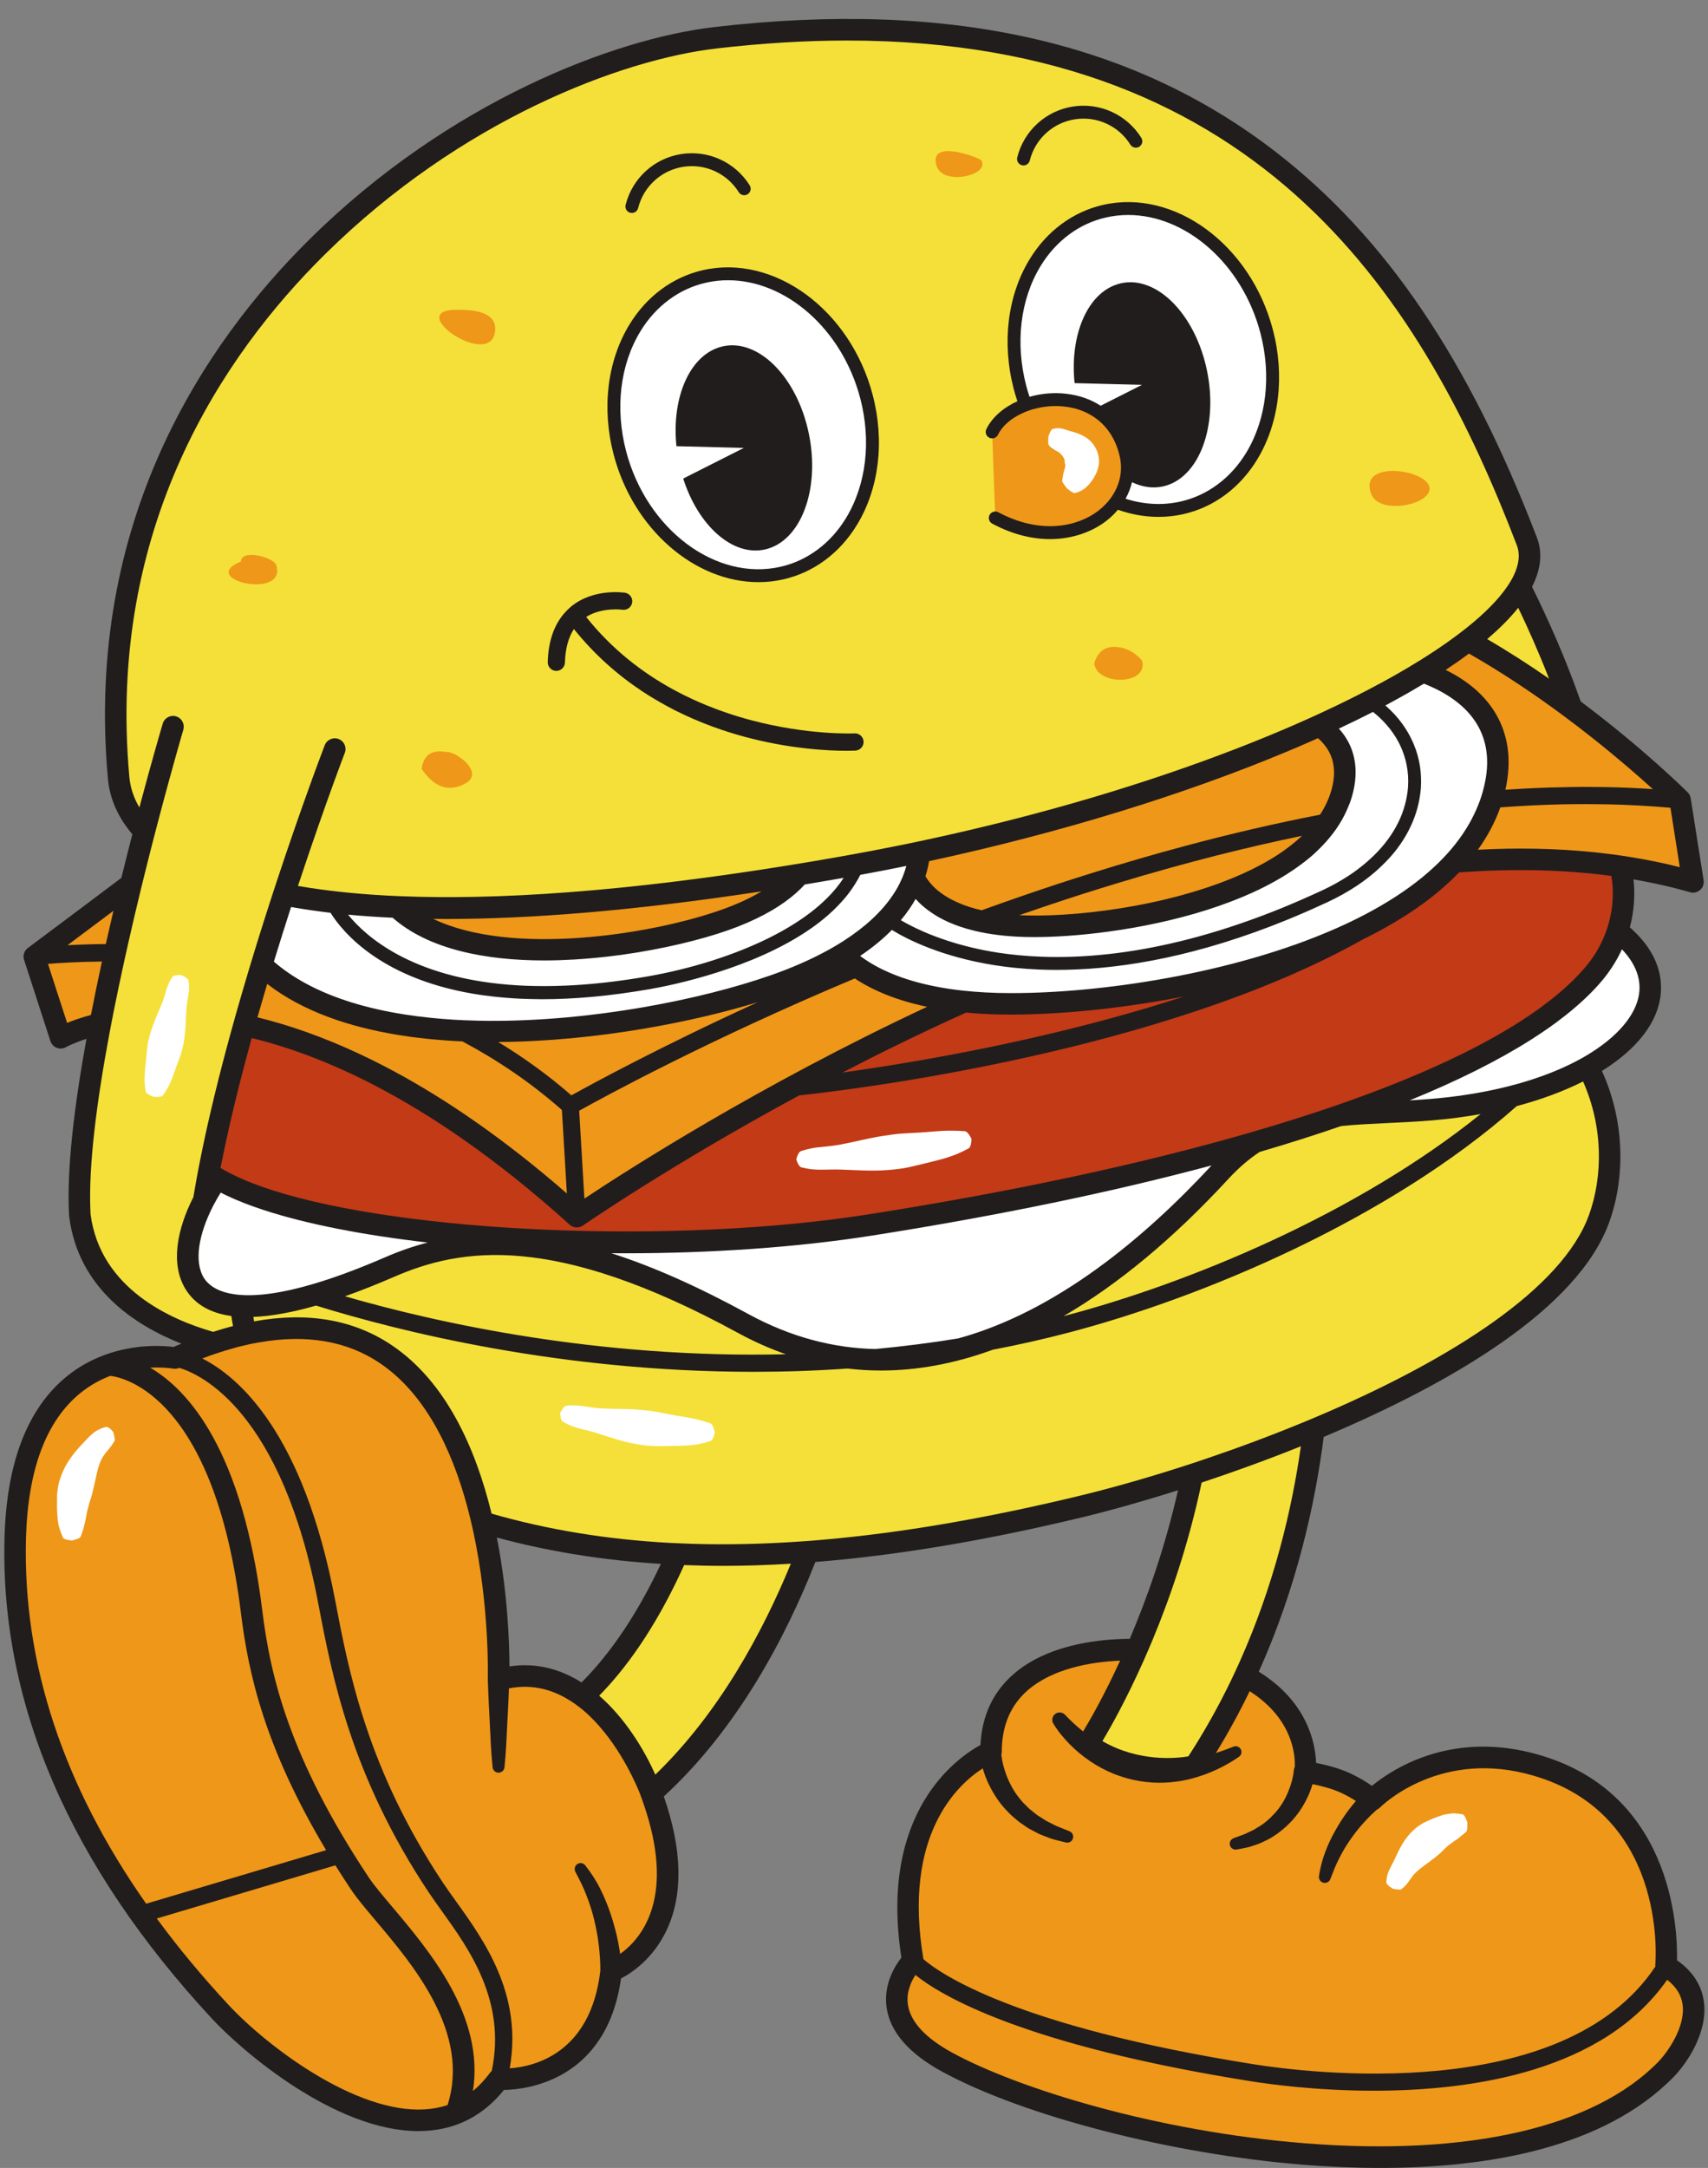
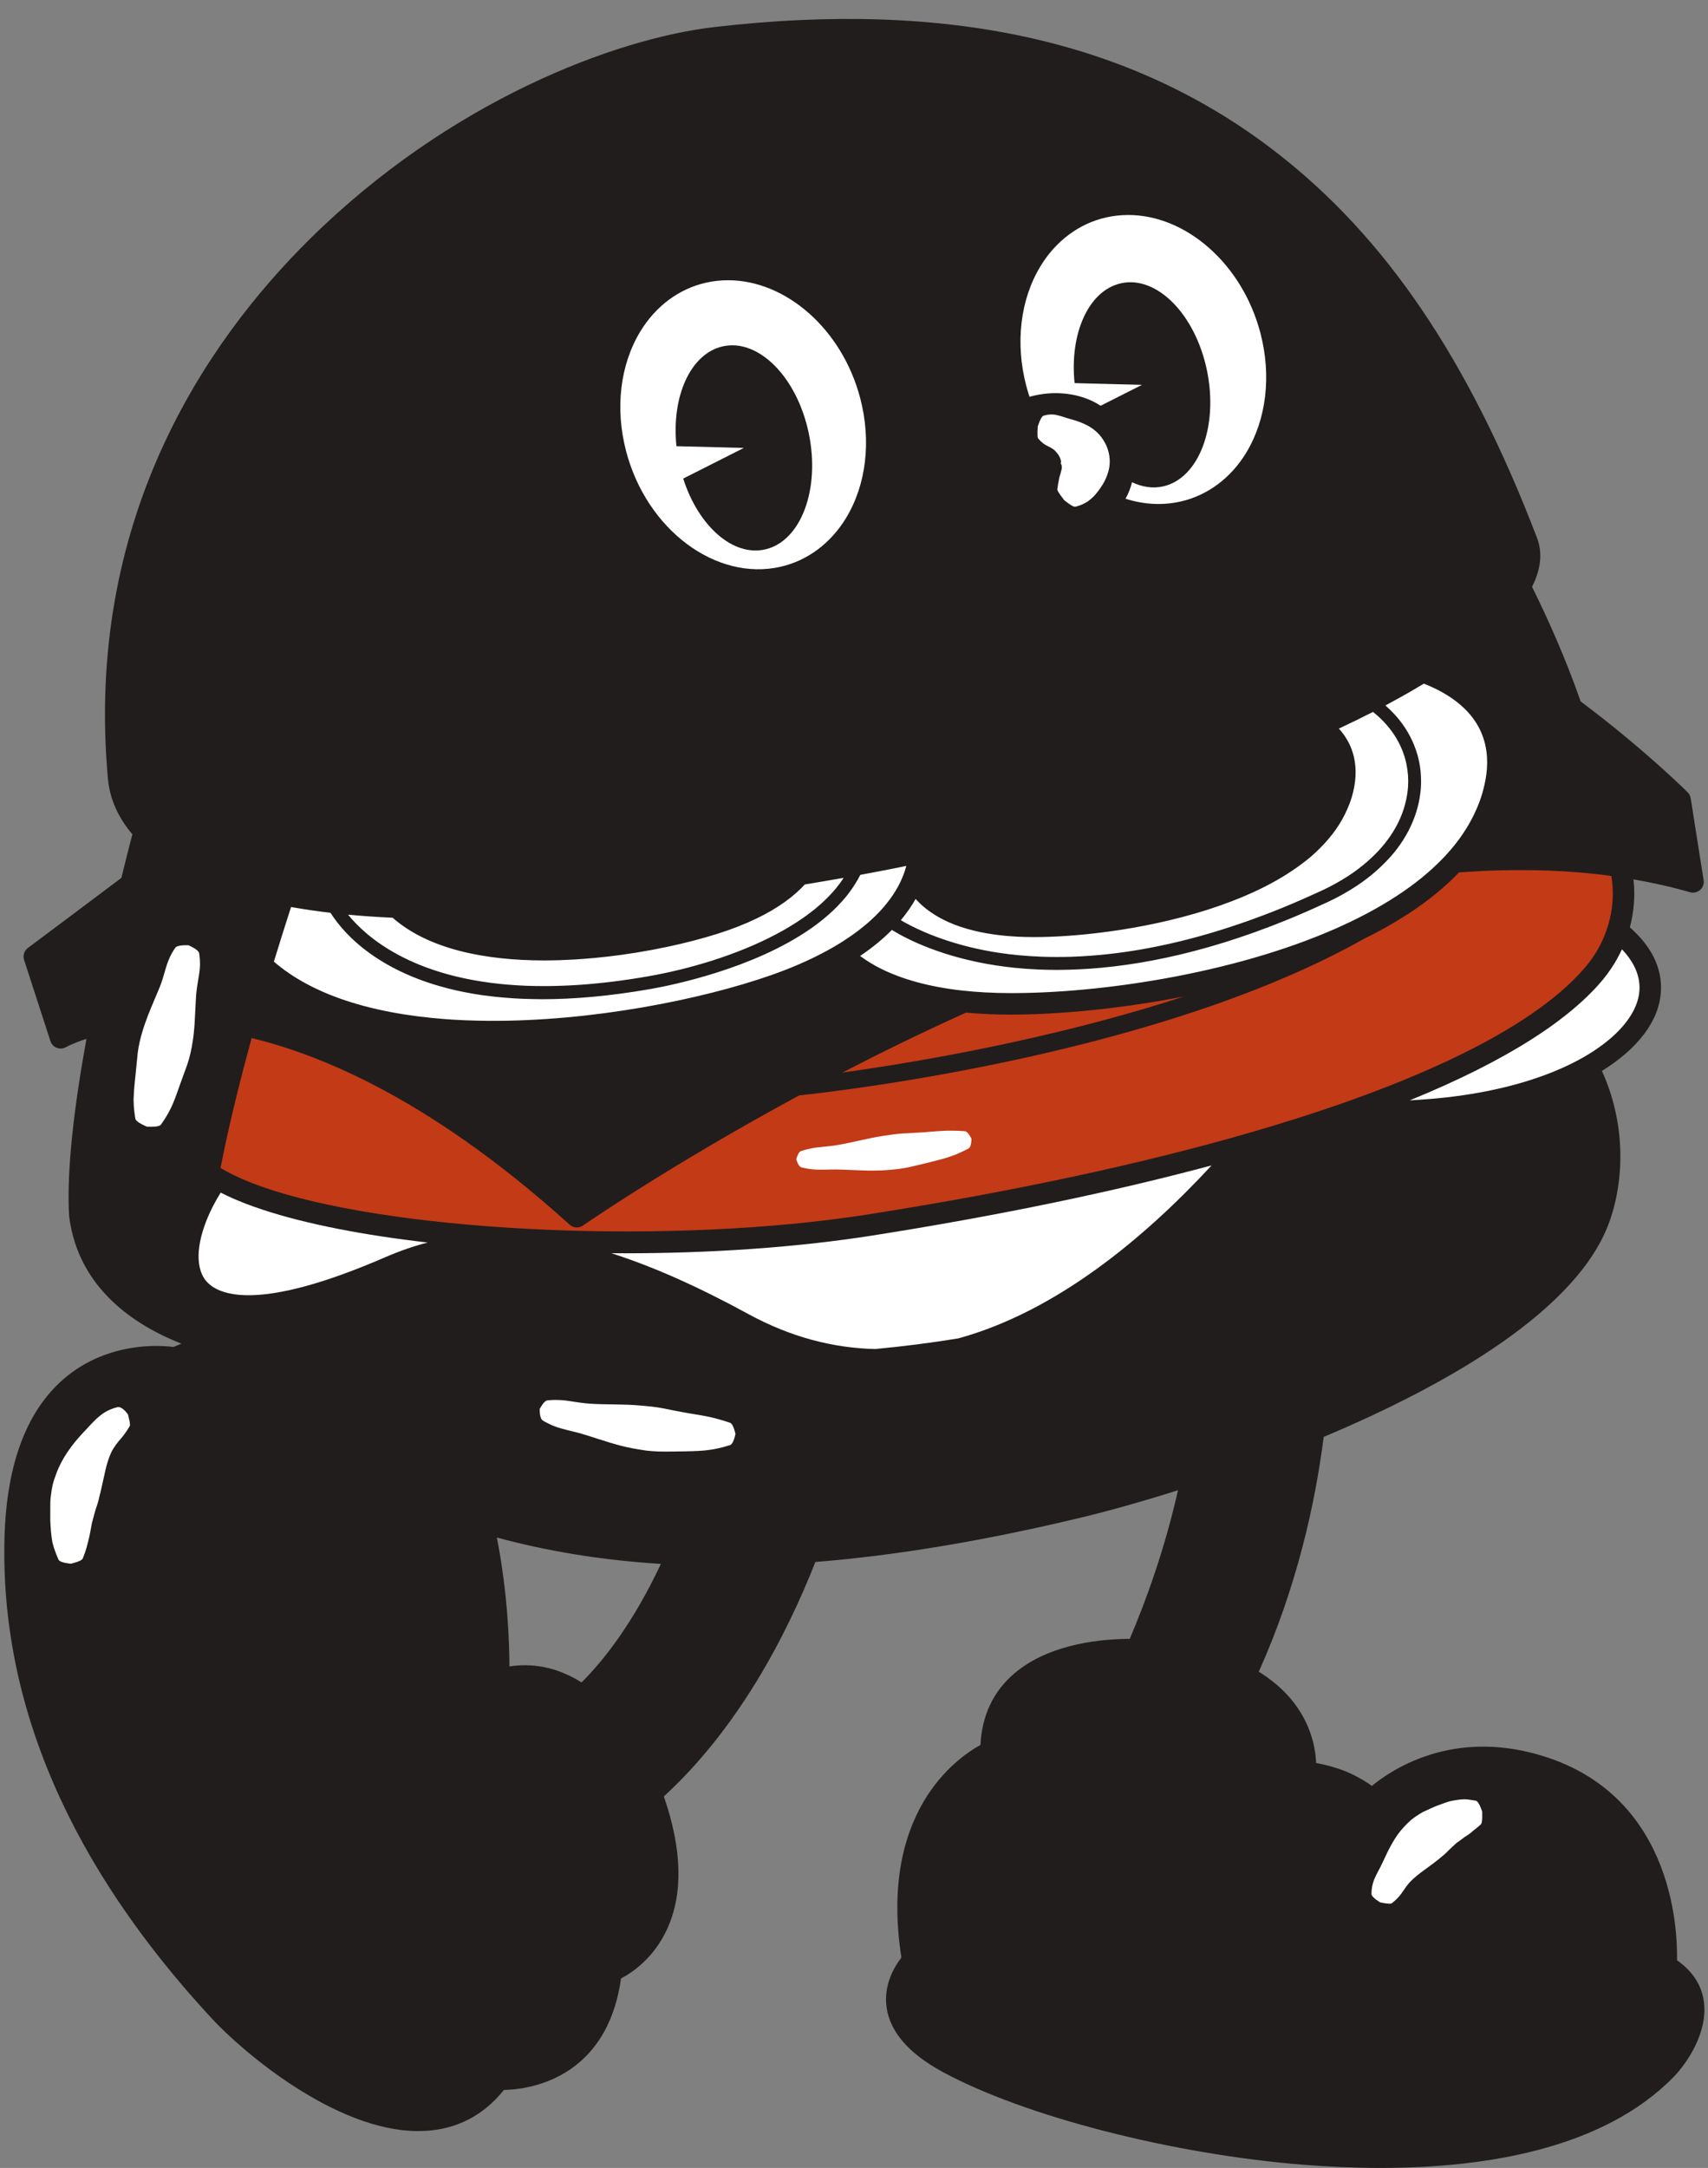
<svg xmlns="http://www.w3.org/2000/svg" fill="#000000" height="503.8" preserveAspectRatio="xMidYMid meet" version="1" viewBox="-1.0 -4.4 397.2 503.8" width="397.2" zoomAndPan="magnify">
  <rect x="-1.0" y="-4.4" width="397.2" height="503.8" fill="#808080" stroke="none" />
  <g>
    <g id="change1_1">
      <path d="M 134.238 386.574 C 129.406 383.523 123.793 381.883 117.473 382.852 C 117.457 377.383 117.074 365.723 114.543 352.898 C 126.578 356.156 139.242 358.191 152.691 359.027 C 146.242 372.723 139.508 381.328 134.238 386.574 Z M 395.254 460.848 C 394.754 456.949 392.648 453.688 388.992 451.133 C 389.152 443.633 387.906 411.055 354.945 402.875 C 335.719 398.105 322.551 406.891 318.039 410.613 C 316.863 409.766 315.129 408.672 312.844 407.629 C 310.211 406.426 307.105 405.676 305.062 405.277 C 304.902 400.781 303.109 391.113 291.734 384.078 C 300.535 364.492 304.82 345.211 306.832 329.512 C 336.34 317.109 365.957 299.824 373.238 279.605 C 376.863 269.539 377.008 256.5 371.531 244.469 C 379.797 239.336 384.836 232.934 385.246 226.035 C 385.574 220.574 383.062 215.531 378.027 211.102 C 378.992 207.445 379.289 203.656 378.875 199.953 C 383.332 200.73 387.723 201.703 392.02 202.941 C 392.84 203.18 393.723 202.98 394.363 202.414 C 395.008 201.848 395.312 200.992 395.18 200.148 L 392.176 181.102 C 392.094 180.578 391.848 180.094 391.469 179.719 C 390.766 179.02 381.027 169.41 366.594 158.609 C 363.016 148.398 358.863 139.184 355.277 131.961 C 357.363 127.879 357.766 124.031 356.414 120.523 C 340.539 79.148 321.258 50.688 295.734 30.949 C 262.27 5.066 219.527 -4.438 165.055 1.898 C 141.969 4.582 103.488 19.098 71.016 51.18 C 46.613 75.293 18.66 116.621 24.098 176.586 C 24.516 181.215 26.461 185.586 29.781 189.469 C 28.953 192.668 28.094 196.066 27.223 199.609 C 19.773 205.211 12.059 210.984 5.484 215.891 C 4.625 216.531 4.27 217.648 4.602 218.668 L 10.727 237.539 C 10.961 238.258 11.504 238.828 12.207 239.098 C 12.906 239.367 13.699 239.309 14.352 238.934 C 14.395 238.91 16.02 238.008 19.105 237.008 C 16.277 252.59 14.449 267.523 15.07 278.145 C 15.074 278.18 15.082 278.207 15.086 278.238 C 15.09 278.266 15.086 278.289 15.09 278.316 C 17.23 295.109 30.477 303.641 41.184 307.844 C 40.57 308.102 39.965 308.336 39.348 308.609 C 37.09 308.316 30.504 307.824 23.305 310.477 C 23.289 310.484 23.27 310.492 23.25 310.5 C 20.379 311.562 17.418 313.113 14.59 315.398 C 5.406 322.82 0.512 335.465 0.047 352.977 C -0.98 391.527 15.277 429.148 48.367 464.785 C 55.238 472.184 76.867 490.832 96.281 490.832 C 96.836 490.832 97.391 490.816 97.941 490.785 C 105.324 490.367 111.453 487.168 116.188 481.273 C 121.512 481.172 140.059 479.098 143.422 455.363 C 145.914 454.066 151.031 450.711 154.168 443.828 C 157.898 435.641 157.625 425.301 153.375 413.066 C 170.551 397.301 181.715 376.07 188.621 358.578 C 207.66 357.055 228.234 353.594 250.707 348.188 C 256.504 346.793 264.211 344.672 272.949 341.906 C 269.898 355.363 265.703 367.117 261.727 376.441 C 252.934 376.488 242.133 378.297 234.887 384.477 C 229.992 388.648 227.348 394.238 227.004 401.105 C 221.48 404.129 203.367 416.777 208.625 450.52 C 207.141 452.406 204.402 456.727 205.184 462.137 C 206.004 467.793 210.352 472.801 218.109 477.027 C 237.07 487.352 271.641 496.246 302.188 498.66 C 307.82 499.105 313.844 499.391 320.047 499.391 C 344.625 499.391 371.918 494.914 388.223 478.23 C 391.266 475.117 396.172 467.949 395.254 460.848" fill="#211d1d" />
    </g>
    <g id="change2_1">
      <path d="M 245.789 105.02 C 245.734 105.219 245.668 105.426 245.633 105.637 C 245.488 106.008 245.398 106.422 245.289 106.867 C 245.246 107.027 245.227 107.227 245.195 107.398 C 245.133 107.715 245.066 108.016 245.02 108.367 L 244.895 109.211 C 244.797 109.445 245.047 110.004 246.496 111.84 C 248.309 113.297 248.926 113.473 249.188 113.332 L 250.148 113.039 C 250.543 112.898 250.918 112.715 251.281 112.516 C 251.496 112.402 251.711 112.285 251.918 112.156 C 252.32 111.879 252.699 111.551 253.07 111.207 C 253.191 111.094 253.32 110.98 253.438 110.863 C 253.797 110.449 254.145 110.039 254.48 109.59 C 254.578 109.453 254.684 109.332 254.777 109.184 C 255.629 107.996 256.488 106.457 256.902 104.547 C 257.328 102.637 256.965 100.281 255.949 98.477 C 254.969 96.641 253.535 95.395 252.152 94.617 C 250.742 93.844 249.406 93.383 248.125 93.047 C 246.852 92.711 245.727 92.242 244.535 92.004 C 243.938 91.898 243.32 91.879 242.688 91.973 C 242.367 92.02 242.047 92.098 241.723 92.191 C 241.566 92.211 241.379 92.379 241.148 92.754 L 240.777 93.484 C 240.629 93.848 240.469 94.301 240.328 94.703 L 240.328 94.715 L 240.27 95.996 L 240.281 96.809 C 240.305 97.238 240.371 97.469 240.469 97.543 C 240.656 97.762 240.844 97.961 241.031 98.148 C 241.406 98.512 241.789 98.797 242.188 99.023 C 242.977 99.449 243.797 99.77 244.387 100.383 C 244.969 100.996 245.422 101.652 245.605 102.238 C 245.805 102.82 245.758 103.203 245.66 103.266 C 245.645 103.277 245.637 103.273 245.621 103.277 C 245.641 103.285 245.648 103.289 245.672 103.312 C 245.828 103.473 246.035 103.965 245.883 104.609 C 245.875 104.738 245.832 104.879 245.789 105.02 Z M 28.758 324.281 C 28.16 323.469 27.625 323 27.234 322.797 C 26.812 322.551 26.531 322.535 26.289 322.609 C 25.773 322.723 25.324 322.887 24.852 323.062 C 23.949 323.438 23.078 323.906 22.359 324.52 C 20.836 325.695 19.672 327.164 18.344 328.516 C 15.762 331.27 13.43 334.43 12.125 337.953 C 11.809 338.828 11.469 339.715 11.254 340.613 C 11.055 341.516 10.918 342.426 10.812 343.344 C 10.672 344.258 10.699 345.172 10.699 346.078 L 10.688 348.785 C 10.762 350.566 10.875 352.336 11.199 354.078 C 11.422 354.945 11.695 355.801 12.027 356.645 L 12.547 357.902 C 12.668 358.32 13.184 358.727 15.469 358.984 C 17.727 358.426 18.219 358.016 18.309 357.617 L 18.75 356.426 C 19.031 355.641 19.25 354.867 19.422 354.102 C 19.855 352.586 20.082 351.09 20.355 349.617 C 20.758 348.18 21.078 346.719 21.578 345.367 C 21.805 344.684 21.996 344 22.129 343.301 C 22.297 342.613 22.488 341.953 22.621 341.262 C 23.281 338.578 23.656 335.711 24.863 333.137 C 25.465 331.863 26.352 330.773 27.254 329.75 C 27.688 329.207 28.117 328.676 28.508 328.066 L 29.094 327.141 C 29.203 327.008 29.258 326.762 29.195 326.328 C 29.168 325.934 28.988 325.258 28.758 324.281 Z M 181.445 262.605 C 180.902 262.746 180.363 262.898 179.824 263.07 C 179.551 263.133 179.281 263.301 179.023 263.695 C 178.758 264.047 178.504 264.68 178.242 265.605 C 178.535 266.523 178.832 267.145 179.121 267.477 C 179.41 267.859 179.695 268.012 179.977 268.055 C 180.539 268.191 181.105 268.309 181.668 268.402 C 182.797 268.594 183.918 268.688 185.039 268.703 C 187.277 268.738 189.508 268.578 191.754 268.676 C 196.242 268.828 200.781 269.176 205.266 268.84 C 207.508 268.684 209.75 268.453 211.957 267.984 C 214.16 267.488 216.355 266.965 218.547 266.414 C 220.738 265.871 222.934 265.344 225.07 264.551 C 226.145 264.18 227.199 263.715 228.242 263.215 L 229.793 262.426 C 230.32 262.215 230.773 261.637 230.848 259.445 C 229.84 257.48 229.211 257.133 228.656 257.148 L 226.965 257.047 C 225.848 257.02 224.734 256.98 223.633 257.004 C 221.434 257.051 219.273 257.281 217.098 257.438 C 214.93 257.617 212.742 257.691 210.574 257.824 C 208.398 257.93 206.258 258.277 204.105 258.602 C 199.809 259.258 195.543 260.434 191.215 261.219 C 189.055 261.625 186.871 261.746 184.695 262.008 C 183.609 262.129 182.527 262.336 181.445 262.605 Z M 45.324 217.211 C 45.312 216.977 45.184 216.715 44.797 216.398 C 44.766 216.367 44.715 216.332 44.676 216.301 C 44.316 216.012 43.711 215.664 42.82 215.254 C 41.742 215.234 40.992 215.293 40.555 215.422 C 40.551 215.422 40.543 215.422 40.539 215.426 C 40.051 215.543 39.824 215.723 39.711 215.93 C 39.441 216.328 39.184 216.734 38.953 217.141 C 38.648 217.684 38.398 218.238 38.172 218.801 C 38.059 219.086 37.938 219.371 37.844 219.66 C 37.273 221.383 36.891 223.145 36.203 224.836 C 36.066 225.184 35.918 225.531 35.773 225.879 C 35.254 227.133 34.719 228.387 34.188 229.637 C 33.66 230.891 33.172 232.156 32.734 233.43 C 32.555 233.957 32.359 234.48 32.207 235.016 C 31.676 236.742 31.246 238.496 31.027 240.293 L 30.484 245.719 C 30.32 247.164 30.176 248.617 30.113 250.09 C 30.102 250.449 30.062 250.805 30.062 251.168 C 30.066 252.094 30.125 253.031 30.246 253.984 L 30.449 255.414 C 30.457 255.68 30.613 255.977 31.156 256.363 C 31.566 256.656 32.195 257.004 33.188 257.43 C 34.145 257.469 34.82 257.445 35.312 257.383 C 36.105 257.277 36.398 257.059 36.527 256.805 L 37.336 255.602 C 37.855 254.797 38.316 253.977 38.723 253.145 C 39.523 251.48 40.109 249.762 40.707 248.051 L 42.57 242.93 C 43.156 241.215 43.527 239.449 43.801 237.664 C 44.035 236.305 44.156 234.922 44.25 233.531 C 44.332 232.297 44.395 231.055 44.449 229.812 C 44.492 228.789 44.543 227.77 44.617 226.758 C 44.633 226.531 44.664 226.316 44.684 226.094 C 44.844 224.508 45.184 222.961 45.391 221.387 C 45.512 220.488 45.539 219.57 45.48 218.633 C 45.449 218.164 45.398 217.688 45.324 217.211 Z M 168.605 326.172 L 167.203 325.719 C 166.277 325.461 165.348 325.176 164.422 324.969 C 162.57 324.547 160.719 324.285 158.871 323.969 C 157.023 323.656 155.184 323.27 153.344 322.898 C 151.508 322.527 149.645 322.375 147.777 322.211 C 144.047 321.875 140.215 322.035 136.41 321.809 C 134.512 321.711 132.656 321.336 130.777 321.09 C 129.84 320.965 128.887 320.914 127.914 320.926 C 127.43 320.938 126.941 320.961 126.449 321.004 C 126.203 321.004 125.941 321.102 125.625 321.418 C 125.316 321.688 124.945 322.234 124.492 323.055 C 124.508 323.988 124.605 324.645 124.762 325.027 C 124.91 325.457 125.113 325.664 125.34 325.773 C 125.777 326.027 126.223 326.27 126.672 326.484 C 127.574 326.918 128.492 327.27 129.434 327.531 C 131.309 328.074 133.219 328.426 135.086 329.027 C 138.824 330.188 142.57 331.547 146.438 332.234 C 147.406 332.398 148.371 332.57 149.344 332.699 C 150.32 332.816 151.305 332.875 152.289 332.91 C 154.262 332.945 156.242 332.902 158.215 332.871 C 160.191 332.824 162.164 332.812 164.148 332.504 C 165.137 332.375 166.125 332.164 167.113 331.902 L 167.156 331.891 L 168.59 331.473 C 169.078 331.379 169.574 330.922 170.035 328.836 C 169.906 328.301 169.785 327.871 169.66 327.527 C 169.301 326.527 168.953 326.246 168.605 326.172 Z M 342.074 414.031 L 340.84 413.84 C 340.426 413.781 340.008 413.742 339.59 413.723 C 339.18 413.727 338.777 413.766 338.371 413.809 C 337.566 413.906 336.754 414.039 335.961 414.238 C 335.191 414.48 334.434 414.77 333.664 415.047 C 332.883 415.309 332.148 415.648 331.406 415.992 C 330.684 416.355 329.871 416.633 329.207 417.09 C 328.52 417.516 327.84 417.973 327.203 418.48 C 326.594 419.004 326.035 419.586 325.48 420.164 C 323.281 422.512 321.898 425.441 320.625 428.203 C 320.008 429.602 319.203 430.859 318.621 432.25 C 318.332 432.941 318.129 433.684 318.023 434.461 C 317.969 434.848 317.949 435.258 317.941 435.66 C 317.91 435.848 318.02 436.109 318.312 436.434 L 318.91 436.98 C 319.215 437.203 319.605 437.465 319.957 437.684 L 321.195 437.906 L 321.992 437.977 C 322.422 437.988 322.66 437.93 322.777 437.805 C 323.059 437.582 323.309 437.359 323.566 437.129 C 324.062 436.664 324.484 436.176 324.867 435.668 C 325.598 434.633 326.258 433.547 327.18 432.66 C 329.008 430.863 331.195 429.555 332.984 428.098 C 333.453 427.754 333.898 427.387 334.328 427.012 C 334.785 426.676 335.199 426.293 335.605 425.879 C 335.992 425.441 336.426 425.09 336.844 424.684 C 337.266 424.285 337.68 423.859 338.16 423.559 C 338.625 423.219 339.102 422.895 339.566 422.523 C 340.059 422.227 340.547 421.898 341.031 421.52 C 341.273 421.324 341.516 421.113 341.758 420.898 C 342.012 420.719 342.266 420.52 342.52 420.301 L 343.297 419.625 C 343.578 419.465 343.75 418.863 343.691 416.59 C 342.961 414.477 342.461 414.031 342.074 414.031 Z M 238.418 87.812 C 241.094 87.047 244.027 86.766 246.941 87.102 C 249.984 87.449 252.68 88.406 254.953 89.891 L 264.578 85.031 L 248.898 84.633 C 247.703 73.129 252.137 63.133 259.652 61.438 C 267.984 59.555 276.945 68.594 279.668 81.621 C 282.391 94.652 277.84 106.742 269.508 108.625 C 267.086 109.172 264.613 108.785 262.254 107.656 C 261.93 108.988 261.426 110.281 260.746 111.5 C 264.926 112.828 269.301 113.113 273.59 112.137 C 279.836 110.715 285.242 106.688 288.816 100.797 C 293.512 93.051 294.711 82.914 292.109 72.984 C 287.875 56.848 274.758 45.559 261.375 45.559 C 259.641 45.559 257.906 45.746 256.18 46.141 C 249.934 47.562 244.527 51.594 240.953 57.484 C 236.258 65.227 235.059 75.363 237.664 85.293 C 237.891 86.148 238.145 86.984 238.418 87.812 Z M 156.309 99.289 L 171.992 99.688 L 157.883 106.812 C 161.383 117.797 169.406 124.977 176.918 123.281 C 185.254 121.398 189.801 109.312 187.078 96.281 C 184.359 83.25 175.398 74.211 167.062 76.094 C 159.551 77.789 155.113 87.785 156.309 99.289 Z M 144.605 100.461 C 142 90.527 143.199 80.391 147.895 72.648 C 151.469 66.758 156.875 62.73 163.121 61.305 C 164.848 60.914 166.586 60.723 168.316 60.723 C 181.699 60.723 194.816 72.012 199.051 88.152 C 201.652 98.082 200.453 108.219 195.762 115.961 C 192.188 121.852 186.777 125.883 180.531 127.305 C 165.508 130.73 149.387 118.688 144.605 100.461 Z M 190.879 216.766 C 191.633 216.363 192.363 215.957 193.074 215.539 C 193.812 215.109 194.523 214.672 195.215 214.227 C 197.711 212.621 199.91 210.934 201.812 209.168 C 202.816 208.238 203.734 207.285 204.566 206.316 C 205.059 205.742 205.516 205.164 205.945 204.578 C 206.184 204.254 206.414 203.926 206.637 203.598 C 207.055 202.973 207.445 202.344 207.797 201.707 C 208.176 201.012 208.512 200.312 208.812 199.602 C 208.902 199.387 208.992 199.168 209.074 198.949 C 209.348 198.246 209.582 197.539 209.773 196.824 C 209.184 196.945 208.594 197.062 208.004 197.184 C 205.035 197.777 202.059 198.352 199.07 198.902 C 198.707 199.617 198.301 200.316 197.871 201 C 197.23 202.027 196.527 203.02 195.75 203.973 C 195.422 204.375 195.07 204.766 194.723 205.152 C 194.113 205.828 193.484 206.484 192.82 207.117 C 192.473 207.449 192.109 207.773 191.746 208.098 C 191.695 208.141 191.652 208.184 191.602 208.227 C 190.949 208.801 190.277 209.359 189.582 209.898 C 188.984 210.363 188.371 210.812 187.746 211.254 C 187.684 211.297 187.613 211.34 187.551 211.387 C 174.074 220.789 155.09 224.59 150.199 225.445 C 140.707 227.102 132.359 227.805 125.031 227.805 C 124.949 227.805 124.871 227.801 124.789 227.801 C 123.914 227.801 123.066 227.781 122.223 227.758 C 120.953 227.727 119.715 227.676 118.508 227.602 C 117.719 227.551 116.953 227.488 116.191 227.426 C 115.184 227.34 114.199 227.238 113.238 227.125 C 112.551 227.043 111.863 226.965 111.199 226.871 C 88.023 223.559 78.75 212.32 75.863 207.719 C 72.973 207.375 70.234 206.984 67.652 206.539 C 67.332 206.484 67.012 206.43 66.691 206.371 C 66.609 206.629 66.523 206.891 66.441 207.148 C 65.27 210.777 64.074 214.566 62.879 218.465 C 62.816 218.664 62.754 218.867 62.691 219.066 C 64.926 221 67.438 222.691 70.176 224.176 C 76.691 227.695 84.504 229.996 93.004 231.332 C 95.109 231.664 97.25 231.938 99.43 232.152 C 100.293 232.238 101.156 232.32 102.031 232.387 C 102.793 232.445 103.559 232.504 104.328 232.551 C 104.75 232.574 105.172 232.598 105.594 232.617 C 106.059 232.645 106.527 232.668 106.992 232.688 C 108.016 232.73 109.043 232.762 110.074 232.785 C 110.918 232.805 111.77 232.82 112.617 232.824 C 136.559 232.984 162.105 227.902 178.387 222.188 C 183.027 220.559 187.195 218.742 190.879 216.766 Z M 117.109 224.418 C 117.848 224.48 118.594 224.535 119.355 224.578 C 120.535 224.648 121.75 224.699 122.996 224.727 C 123.918 224.746 124.859 224.758 125.816 224.754 C 127.316 224.746 128.863 224.711 130.453 224.645 C 131.672 224.594 132.91 224.523 134.184 224.434 C 138.961 224.09 144.113 223.461 149.684 222.488 C 159.273 220.816 170.277 217.566 179.41 212.75 C 181.539 211.629 183.566 210.418 185.453 209.125 C 185.742 208.926 186.031 208.719 186.316 208.516 C 186.348 208.492 186.383 208.469 186.414 208.445 C 187.145 207.918 187.859 207.383 188.539 206.824 C 188.898 206.535 189.242 206.234 189.586 205.938 C 189.926 205.641 190.254 205.34 190.578 205.035 C 190.605 205.008 190.637 204.98 190.664 204.953 C 191.715 203.965 192.68 202.934 193.547 201.863 C 194.145 201.125 194.699 200.367 195.199 199.594 C 193.539 199.887 191.902 200.168 190.273 200.445 C 189.441 200.586 188.605 200.73 187.785 200.867 C 187.238 200.961 186.703 201.047 186.16 201.133 C 185.891 201.43 185.605 201.723 185.309 202.02 C 184.59 202.734 183.789 203.445 182.902 204.152 C 181.172 205.535 179.102 206.891 176.641 208.188 C 176.617 208.199 176.602 208.211 176.578 208.219 C 174.195 209.473 171.453 210.676 168.277 211.789 C 162.164 213.938 153.262 216.152 143.461 217.5 C 141.359 217.789 139.219 218.035 137.051 218.234 C 135.574 218.371 134.082 218.484 132.59 218.574 C 130.258 218.711 127.914 218.793 125.582 218.793 C 111.922 218.793 98.668 216.223 90.316 208.871 C 86.66 208.703 83.203 208.461 79.941 208.152 C 84.164 213.352 94.684 222.551 117.109 224.418 Z M 208.492 209.438 C 209.758 210.184 211.559 211.145 213.898 212.156 C 215.523 212.863 217.414 213.582 219.555 214.273 C 222.828 215.332 226.688 216.309 231.164 216.996 C 234.168 217.457 237.578 217.797 241.375 217.93 C 243.504 218.004 245.754 218.012 248.133 217.938 C 250.938 217.844 253.91 217.637 257.055 217.285 C 267.129 216.148 278.934 213.508 292.395 208.445 C 293.953 207.859 295.527 207.25 297.133 206.598 C 298.598 206 300.086 205.363 301.586 204.711 C 302.613 204.262 303.652 203.801 304.699 203.324 C 305.301 203.051 305.895 202.785 306.496 202.504 C 308.711 201.469 310.754 200.328 312.633 199.098 C 313.227 198.711 313.797 198.312 314.355 197.906 C 315.223 197.273 316.039 196.617 316.82 195.945 C 316.945 195.836 317.07 195.727 317.191 195.617 C 318.027 194.879 318.816 194.121 319.543 193.34 C 321.73 190.992 323.43 188.461 324.602 185.797 C 325.211 184.414 325.668 182.996 325.984 181.555 C 326.203 180.547 326.363 179.531 326.438 178.5 C 326.562 176.707 326.438 174.949 326.09 173.25 C 325.906 172.355 325.66 171.473 325.352 170.613 C 325.023 169.695 324.629 168.801 324.164 167.934 C 322.785 165.363 320.801 163.031 318.293 161.035 C 315.75 162.336 313.102 163.633 310.359 164.914 C 310.801 165.398 311.199 165.898 311.566 166.414 C 312.16 167.258 312.656 168.141 313.055 169.062 C 313.414 169.902 313.699 170.773 313.895 171.676 C 314.504 174.465 314.332 177.539 313.363 180.824 C 313.066 181.828 312.684 182.797 312.266 183.742 C 311.57 185.328 310.715 186.836 309.715 188.27 C 308.707 189.711 307.562 191.082 306.285 192.379 C 305.492 193.188 304.672 193.977 303.785 194.73 C 302.801 195.57 301.742 196.363 300.656 197.137 C 299.094 198.25 297.438 199.293 295.699 200.273 C 293.945 201.262 292.117 202.188 290.223 203.047 C 288.641 203.766 287.02 204.434 285.367 205.066 C 283.52 205.773 281.633 206.434 279.723 207.039 C 272.074 209.469 264.059 211.109 256.68 212.105 C 250.254 212.977 244.316 213.363 239.531 213.363 C 238.84 213.363 238.168 213.355 237.523 213.34 C 232.953 213.227 229.082 212.719 225.793 211.941 C 223.488 211.398 221.465 210.719 219.703 209.941 C 218.102 209.238 216.719 208.449 215.512 207.617 C 214.477 206.906 213.574 206.16 212.789 205.398 C 212.484 205.098 212.199 204.801 211.926 204.496 C 211.73 204.848 211.527 205.199 211.309 205.551 C 210.758 206.441 210.141 207.34 209.449 208.242 C 209.145 208.641 208.828 209.039 208.492 209.438 Z M 330.191 199.105 C 330.871 198.539 331.531 197.965 332.172 197.379 C 332.613 196.98 333.039 196.57 333.461 196.16 C 333.785 195.844 334.102 195.523 334.414 195.199 C 334.949 194.648 335.473 194.09 335.973 193.52 C 336.152 193.316 336.328 193.109 336.504 192.906 C 337.121 192.176 337.715 191.43 338.273 190.672 C 338.871 189.863 339.426 189.043 339.949 188.203 C 340.863 186.742 341.66 185.234 342.34 183.68 C 342.871 182.465 343.336 181.227 343.711 179.953 C 343.754 179.809 343.785 179.668 343.828 179.523 C 344.094 178.578 344.309 177.652 344.469 176.746 C 344.617 175.898 344.73 175.066 344.785 174.254 C 344.852 173.379 344.855 172.527 344.812 171.695 C 344.582 167.371 342.914 163.625 339.816 160.504 C 337.371 158.043 334.113 156.039 330.133 154.469 C 328.992 155.156 327.824 155.844 326.625 156.531 C 325.906 156.941 325.172 157.352 324.434 157.762 C 323.707 158.164 322.973 158.566 322.227 158.969 C 321.875 159.156 321.527 159.344 321.172 159.531 C 321.953 160.215 322.688 160.926 323.363 161.668 C 325.238 163.73 326.707 166.012 327.734 168.457 C 328.102 169.324 328.414 170.215 328.668 171.121 C 328.906 171.984 329.094 172.859 329.23 173.746 C 329.348 174.535 329.418 175.336 329.449 176.145 C 329.488 176.992 329.488 177.844 329.43 178.707 C 329.371 179.523 329.262 180.332 329.121 181.133 C 328.879 182.551 328.504 183.945 328.016 185.309 C 326.953 188.266 325.348 191.094 323.203 193.719 C 322.809 194.199 322.387 194.676 321.957 195.145 C 321.695 195.434 321.418 195.715 321.145 195.996 C 320.473 196.68 319.766 197.352 319.023 198.004 C 318.918 198.094 318.816 198.188 318.711 198.281 C 317.449 199.363 316.09 200.398 314.629 201.375 C 312.535 202.773 310.246 204.062 307.77 205.219 C 307.434 205.379 307.109 205.516 306.773 205.672 C 305.391 206.309 304.016 206.93 302.66 207.52 C 301.211 208.152 299.777 208.758 298.359 209.336 C 277.727 217.746 260.637 220.637 247.32 220.953 C 246.461 220.977 245.609 220.992 244.781 220.992 C 243.355 220.992 241.98 220.961 240.648 220.906 C 238.684 220.824 236.828 220.688 235.07 220.512 C 233.449 220.348 231.914 220.148 230.473 219.926 C 224.254 218.953 219.18 217.465 215.203 215.945 C 213.184 215.176 211.453 214.402 210.008 213.684 C 208.504 212.938 207.305 212.254 206.41 211.703 C 204.398 213.738 201.973 215.766 199.023 217.746 C 199.133 217.828 199.242 217.906 199.355 217.988 C 200.641 218.922 202.051 219.785 203.59 220.57 C 208.691 223.176 215.164 224.945 222.84 225.797 C 224.523 225.98 226.266 226.121 228.062 226.219 C 229.062 226.273 230.07 226.316 231.105 226.344 C 232.047 226.367 233.016 226.379 234.004 226.379 C 254.625 226.434 285.52 221.965 309.484 211.445 C 310.762 210.883 312.016 210.309 313.25 209.715 C 314.453 209.133 315.641 208.535 316.801 207.922 C 321.531 205.414 325.879 202.633 329.66 199.551 C 329.84 199.406 330.012 199.254 330.191 199.105 Z M 57.891 275.961 C 57.348 275.77 56.82 275.57 56.301 275.371 C 56.047 275.273 55.801 275.176 55.551 275.078 C 53.742 274.367 52.062 273.625 50.543 272.852 C 50.469 272.816 50.398 272.777 50.324 272.738 C 49.727 273.699 49.168 274.68 48.652 275.664 C 48.598 275.801 48.531 275.93 48.453 276.051 C 45.297 282.266 44.035 288.688 46.41 292.559 C 47.16 293.777 48.797 295.391 52.305 296.152 C 53.078 296.32 53.941 296.449 54.906 296.52 C 55.203 296.543 55.516 296.559 55.832 296.57 C 56.336 296.586 56.855 296.598 57.414 296.586 C 63.762 296.453 73.566 294.277 88.691 287.715 C 91.902 286.324 95.148 285.203 98.445 284.344 C 83.566 282.633 70.332 280.078 60.258 276.773 C 59.445 276.508 58.66 276.238 57.891 275.961 Z M 144.352 286.844 C 143.289 286.844 142.23 286.836 141.172 286.828 C 150.871 289.926 161.379 294.609 172.992 300.945 C 182.984 306.398 192.875 308.867 202.504 309.094 C 208.871 308.496 215.332 307.688 221.859 306.621 C 244.656 300.367 265.137 283.301 280.758 266.422 C 257.754 272.59 231.242 278.094 201.797 282.73 C 184.031 285.523 164.047 286.844 144.352 286.844 Z M 380.258 225.738 C 379.973 230.477 376.195 235.633 369.238 240.074 C 368.543 240.52 367.82 240.961 367.059 241.391 C 366.363 241.785 365.637 242.168 364.891 242.543 C 364.555 242.715 364.227 242.883 363.883 243.047 C 362.289 243.812 360.582 244.543 358.77 245.23 C 351.43 248.016 342.305 250.105 331.512 250.988 C 329.914 251.117 328.355 251.219 326.824 251.309 C 337.938 246.781 347.422 242.047 355.117 237.156 C 355.844 236.695 356.551 236.234 357.246 235.77 C 357.809 235.395 358.363 235.016 358.906 234.637 C 359.055 234.531 359.203 234.43 359.352 234.328 C 359.895 233.945 360.426 233.559 360.945 233.176 C 361.637 232.664 362.305 232.152 362.953 231.641 C 363.977 230.836 364.949 230.031 365.871 229.219 C 367.344 227.93 368.699 226.633 369.922 225.328 C 370.613 224.594 371.266 223.852 371.875 223.109 C 372.496 222.355 373.07 221.566 373.613 220.766 C 374.602 219.309 375.461 217.785 376.188 216.207 C 379.035 219.191 380.453 222.402 380.258 225.738" fill="#ffffff" />
    </g>
    <g id="change3_1">
      <path d="M 274.324 227.16 C 243.633 237.18 211.762 242.504 194.898 244.848 C 203.852 240.215 213.508 235.488 223.664 230.91 C 225.969 231.125 228.395 231.277 230.98 231.34 C 231.953 231.363 232.973 231.379 234.035 231.379 C 244.367 231.379 258.863 230.199 274.324 227.16 Z M 224.105 262.555 L 222.902 263.164 C 222.094 263.551 221.277 263.91 220.445 264.195 C 218.789 264.812 217.09 265.219 215.391 265.641 C 213.695 266.066 211.992 266.477 210.285 266.859 C 208.578 267.223 206.84 267.398 205.105 267.52 C 201.629 267.781 198.113 267.512 194.637 267.395 C 192.895 267.32 191.172 267.441 189.434 267.414 C 188.566 267.402 187.695 267.328 186.824 267.184 C 186.387 267.109 185.949 267.02 185.516 266.914 C 185.297 266.879 185.074 266.762 184.852 266.469 C 184.629 266.207 184.398 265.727 184.172 265.016 C 184.371 264.301 184.57 263.809 184.773 263.535 C 184.977 263.23 185.184 263.102 185.395 263.051 C 185.812 262.922 186.23 262.801 186.648 262.691 C 187.488 262.484 188.328 262.32 189.168 262.227 C 190.855 262.027 192.547 261.93 194.219 261.617 C 197.57 261.008 200.875 260.098 204.203 259.59 C 205.871 259.34 207.531 259.066 209.215 258.988 C 210.895 258.883 212.59 258.828 214.27 258.688 C 215.953 258.566 217.625 258.391 219.328 258.352 C 220.184 258.336 221.047 258.363 221.91 258.387 L 223.223 258.465 C 223.652 258.449 224.141 258.723 224.918 260.242 C 224.859 261.941 224.512 262.391 224.105 262.555 Z M 373.719 199.156 C 373.391 199.113 373.062 199.066 372.734 199.023 C 371.883 198.914 371.027 198.812 370.172 198.719 C 362.957 197.93 355.594 197.668 348.148 197.852 C 346.785 197.887 345.43 197.922 344.062 197.984 C 343.184 198.027 342.297 198.086 341.414 198.137 C 340.531 198.191 339.652 198.234 338.77 198.297 C 338.613 198.309 338.453 198.324 338.297 198.34 C 338.281 198.352 338.273 198.363 338.262 198.375 C 337.555 199.113 336.824 199.832 336.074 200.535 C 332.336 204.023 328.07 207.094 323.543 209.789 C 322.52 210.402 321.48 211 320.434 211.57 C 319.348 212.168 318.246 212.738 317.141 213.297 C 316.812 213.461 316.484 213.625 316.156 213.785 C 269.387 240.133 197.309 248.82 184.848 250.156 C 154.812 266.379 134.855 280.199 134.578 280.391 C 134.148 280.691 133.648 280.84 133.152 280.84 C 132.547 280.84 131.949 280.621 131.477 280.195 C 114.582 264.949 99.301 254.637 85.918 247.719 C 85.066 247.277 84.219 246.844 83.383 246.43 C 83.289 246.387 83.199 246.344 83.109 246.301 C 82.371 245.938 81.637 245.578 80.914 245.238 C 80.719 245.145 80.527 245.059 80.332 244.969 C 79.414 244.539 78.508 244.129 77.609 243.734 C 70.211 240.469 63.496 238.27 57.523 236.828 C 55.07 245.75 52.801 254.824 50.988 263.531 C 50.746 264.695 50.508 265.855 50.281 267.008 C 50.523 267.145 50.758 267.289 51 267.426 C 51.586 267.758 52.188 268.082 52.805 268.395 C 52.945 268.469 53.098 268.535 53.242 268.609 C 54.598 269.277 56.082 269.926 57.684 270.551 C 58.445 270.844 59.23 271.133 60.039 271.418 C 60.82 271.691 61.621 271.961 62.445 272.223 C 93.273 282.066 155.578 284.941 201.02 277.789 C 234.855 272.465 264.727 266.027 289.723 258.793 C 296.941 256.703 303.754 254.551 310.137 252.34 C 328 246.145 342.504 239.492 353.18 232.551 C 353.883 232.094 354.562 231.637 355.23 231.176 C 355.254 231.16 355.273 231.148 355.293 231.133 C 355.992 230.652 356.672 230.172 357.332 229.691 C 357.352 229.676 357.367 229.664 357.383 229.652 C 358.066 229.152 358.73 228.652 359.371 228.148 C 362.84 225.445 365.734 222.703 368.016 219.93 C 368.355 219.52 368.68 219.102 368.988 218.672 C 370.32 216.848 371.391 214.879 372.207 212.824 C 372.309 212.57 372.406 212.312 372.496 212.055 C 372.699 211.5 372.883 210.941 373.047 210.383 C 373.289 209.531 373.488 208.672 373.645 207.805 C 374.172 204.93 374.211 201.996 373.719 199.156" fill="#c33a16" />
    </g>
    <g id="change4_1">
-       <path d="M 148.414 414.07 C 148.234 413.566 148.066 413.074 147.871 412.559 C 147.828 412.445 147.691 412.098 147.469 411.57 C 146.172 408.488 141.84 399.156 134.684 393.078 C 134.031 392.523 133.344 392.004 132.641 391.508 C 131.91 390.992 131.156 390.516 130.379 390.086 C 126.613 388.008 122.27 386.988 117.359 387.953 C 117.32 388.984 117.281 390.016 117.227 391.047 L 116.973 396.137 C 116.801 399.527 116.676 402.918 116.316 406.312 C 116.234 407.07 115.551 407.621 114.789 407.543 C 114.129 407.473 113.629 406.945 113.562 406.312 C 113.199 402.918 113.074 399.527 112.902 396.137 L 112.648 391.047 C 112.559 389.352 112.512 387.656 112.438 385.961 C 112.438 385.941 112.441 385.926 112.441 385.906 C 112.441 385.895 112.438 385.887 112.438 385.875 C 112.449 385.574 112.906 369.121 109.02 351.305 C 108.816 350.371 108.602 349.434 108.371 348.496 C 108.137 347.531 107.891 346.562 107.629 345.598 C 104.074 332.496 97.934 319.5 87.332 312.367 C 79.648 307.195 70.215 305.609 59.188 307.562 C 58.676 307.652 58.172 307.73 57.652 307.836 C 57.363 307.895 57.07 307.973 56.781 308.035 C 56.379 308.125 55.977 308.219 55.574 308.316 C 55.148 308.414 54.734 308.504 54.309 308.613 C 54.062 308.68 53.812 308.758 53.57 308.824 C 51.992 309.254 50.383 309.746 48.746 310.309 C 47.852 310.613 46.949 310.945 46.039 311.289 C 54.512 315.574 69.543 328.527 76.93 367.402 C 80.078 383.961 84.387 406.641 102.023 433.133 C 102.898 434.445 103.91 435.859 104.988 437.355 C 111.625 446.594 120.574 459.066 117.539 476.246 C 123.059 475.867 136.379 472.926 138.613 453.523 C 138.633 451.719 138.477 449.691 138.266 447.773 C 138.031 445.777 137.676 443.789 137.203 441.836 C 136.75 439.871 136.121 437.961 135.395 436.09 C 134.699 434.199 133.77 432.43 132.836 430.637 L 132.797 430.562 C 132.445 429.887 132.711 429.055 133.383 428.703 C 133.984 428.391 134.711 428.566 135.109 429.086 C 136.449 430.816 137.68 432.664 138.637 434.633 C 139.613 436.598 140.449 438.633 141.117 440.715 C 141.801 442.793 142.359 444.91 142.781 447.059 C 142.949 447.918 143.094 448.785 143.219 449.656 C 147.906 446.316 155.805 437.289 149.273 416.625 C 149.012 415.793 148.723 414.941 148.414 414.07 Z M 98.695 435.348 C 80.605 408.184 76.211 385.047 73 368.152 C 64.52 323.508 45.703 314.973 40.707 313.473 C 40.242 313.676 39.73 313.738 39.234 313.645 C 39.195 313.637 37.727 313.383 35.426 313.383 C 34.961 313.383 34.453 313.398 33.922 313.422 C 42.863 318.656 55.406 332.625 60 369.902 C 61.855 384.945 66.246 404.074 84.75 431.871 C 85.969 433.699 87.934 436.027 90.211 438.719 C 98.953 449.062 111.688 464.152 108.988 481.508 C 110.414 480.34 111.734 478.93 112.953 477.277 C 113.07 477.121 113.203 476.984 113.352 476.863 C 116.781 460.637 108.117 448.566 101.738 439.688 C 100.645 438.16 99.609 436.723 98.695 435.348 Z M 25.676 329.922 C 25.652 329.633 25.523 329.145 25.359 328.434 C 24.922 327.848 24.535 327.508 24.254 327.359 C 23.945 327.18 23.742 327.172 23.566 327.227 C 23.195 327.305 22.867 327.426 22.527 327.551 C 21.871 327.824 21.238 328.164 20.715 328.609 C 19.613 329.461 18.77 330.523 17.809 331.508 C 15.934 333.504 14.242 335.793 13.297 338.348 C 13.07 338.984 12.82 339.625 12.664 340.277 C 12.52 340.93 12.422 341.594 12.344 342.258 C 12.246 342.918 12.262 343.586 12.262 344.238 L 12.254 346.203 C 12.309 347.492 12.391 348.777 12.625 350.043 C 12.785 350.668 12.984 351.289 13.227 351.902 L 13.602 352.816 C 13.691 353.117 14.066 353.41 15.723 353.598 C 17.359 353.191 17.715 352.895 17.781 352.605 L 18.102 351.742 C 18.305 351.176 18.465 350.613 18.586 350.059 C 18.902 348.957 19.066 347.871 19.266 346.805 C 19.555 345.766 19.789 344.703 20.152 343.723 C 20.316 343.227 20.457 342.734 20.551 342.227 C 20.672 341.73 20.809 341.246 20.906 340.746 C 21.387 338.801 21.656 336.723 22.531 334.855 C 22.969 333.934 23.613 333.141 24.266 332.402 C 24.578 332.008 24.891 331.621 25.176 331.18 L 25.602 330.512 C 25.68 330.414 25.723 330.234 25.676 329.922 Z M 74.84 425.547 L 32.992 437.992 C 13.664 410.48 4.273 382.027 5.043 353.109 C 5.469 337.16 9.719 325.797 17.684 319.328 C 19.938 317.496 22.32 316.219 24.648 315.324 C 27.828 315.699 48.828 320.109 55.039 370.512 C 56.754 384.43 60.551 401.691 74.84 425.547 Z M 80.59 434.641 C 79.328 432.746 78.137 430.895 76.996 429.078 L 35.461 441.43 C 40.391 448.141 45.914 454.793 52.031 461.383 C 61.234 471.297 81.766 486.699 97.66 485.793 C 99.59 485.684 101.395 485.344 103.086 484.781 C 108.41 468.02 95.203 452.371 86.391 441.945 C 84.016 439.137 81.965 436.711 80.59 434.641 Z M 246.227 105.988 C 246.184 106.207 246.137 106.418 246.102 106.668 L 246.016 107.262 C 245.945 107.426 246.125 107.82 247.145 109.109 C 248.418 110.133 248.848 110.258 249.035 110.156 L 249.711 109.953 C 249.988 109.855 250.25 109.727 250.508 109.586 C 250.656 109.504 250.809 109.422 250.953 109.332 C 251.238 109.137 251.504 108.906 251.766 108.664 C 251.852 108.586 251.941 108.508 252.023 108.422 C 252.277 108.133 252.52 107.844 252.754 107.527 C 252.824 107.434 252.898 107.348 252.965 107.242 C 253.566 106.406 254.168 105.324 254.461 103.98 C 254.758 102.637 254.504 100.984 253.789 99.715 C 253.102 98.422 252.09 97.547 251.117 97 C 250.129 96.453 249.188 96.133 248.289 95.895 C 247.391 95.66 246.602 95.328 245.762 95.16 C 245.344 95.086 244.91 95.074 244.461 95.141 C 244.238 95.176 244.012 95.227 243.785 95.293 C 243.676 95.309 243.547 95.426 243.383 95.688 L 243.117 96.203 C 243.016 96.457 242.906 96.773 242.805 97.059 L 242.805 97.07 L 242.762 97.969 L 242.77 98.539 C 242.789 98.844 242.836 99.004 242.906 99.059 C 243.035 99.211 243.164 99.352 243.297 99.48 C 243.562 99.738 243.832 99.938 244.113 100.098 C 244.668 100.398 245.242 100.621 245.66 101.055 C 246.07 101.484 246.387 101.945 246.516 102.359 C 246.656 102.766 246.621 103.035 246.555 103.082 C 246.543 103.09 246.535 103.086 246.527 103.09 C 246.539 103.098 246.547 103.098 246.562 103.113 C 246.672 103.227 246.82 103.57 246.711 104.023 C 246.703 104.113 246.676 104.215 246.645 104.316 C 246.605 104.453 246.559 104.598 246.535 104.746 C 246.434 105.008 246.371 105.297 246.297 105.613 C 246.266 105.727 246.25 105.867 246.227 105.988 Z M 230.402 114.473 L 224.918 106.434 L 229.781 97.473 C 230.32 97.449 230.824 97.152 231.078 96.637 C 232.082 94.57 234.113 92.852 236.645 91.672 C 237.094 91.461 237.551 91.27 238.027 91.098 C 238.492 90.926 238.973 90.77 239.461 90.637 C 241.711 90.023 244.176 89.801 246.598 90.082 C 248.469 90.297 250.176 90.793 251.703 91.531 C 255.594 93.414 258.309 96.898 259.387 101.613 C 259.723 103.094 259.773 104.57 259.555 106.004 C 259.316 107.551 258.758 109.047 257.918 110.43 C 257.656 110.859 257.371 111.281 257.055 111.688 C 256.742 112.09 256.398 112.473 256.031 112.848 C 255.527 113.367 254.977 113.863 254.375 114.324 C 249.641 117.945 241.055 119.926 231.16 114.641 C 230.922 114.512 230.656 114.465 230.402 114.473 Z M 64.895 126.637 C 64.137 124.168 54.199 121.668 54.199 125.52 C 40.754 130.965 68.172 137.301 64.895 126.637 Z M 230.801 32.188 C 230.188 31.277 209.582 23.297 213.129 34.5 C 215.688 42.59 234.738 38.062 230.801 32.188 Z M 95.199 176.195 C 96.211 177.402 97.25 178.395 98.32 179.152 C 100 180.352 101.75 181 103.57 181.098 C 105.758 181.215 108.047 180.547 110.438 179.078 C 110.816 178.801 111.121 178.508 111.367 178.207 C 112.426 176.91 112.312 175.422 111.559 173.984 C 111.281 173.461 110.918 172.945 110.496 172.445 C 109.973 171.828 109.363 171.242 108.703 170.707 C 107.941 170.09 107.129 169.543 106.328 169.105 C 104.879 168.309 103.492 167.867 102.633 167.996 C 98.68 167.301 96.027 168.277 94.656 170.906 C 94.184 171.816 93.859 172.918 93.695 174.227 C 93.871 174.484 94.051 174.715 94.227 174.957 C 94.551 175.395 94.875 175.809 95.199 176.195 Z M 117.727 72.621 C 118.137 65.383 107.98 65.414 104.066 65.383 C 83.984 65.219 116.867 87.68 117.727 72.621 Z M 250.562 146.766 C 250.039 147.633 249.594 148.629 249.27 149.805 C 249.34 150.344 249.48 150.844 249.68 151.316 C 249.793 151.594 249.922 151.859 250.074 152.113 C 251.031 153.695 252.703 154.84 254.668 155.551 C 259.488 157.297 266.074 156.414 268.215 152.922 C 268.918 151.77 269.152 150.336 268.664 148.613 C 268.633 148.574 268.598 148.543 268.562 148.504 C 268.535 148.473 268.508 148.445 268.48 148.414 C 267.094 146.828 265.551 145.594 263.863 144.711 C 262.629 144.066 261.32 143.598 259.926 143.328 C 255.539 142.516 252.43 143.68 250.562 146.766 Z M 334.453 111.207 C 340.391 103.125 308.688 97.359 314.434 111.246 C 317.098 117.688 331.152 115.703 334.453 111.207 Z M 217.055 202.52 C 217.117 202.574 217.191 202.625 217.258 202.68 C 218.18 203.422 219.23 204.094 220.395 204.695 C 221.988 205.523 223.809 206.219 225.84 206.773 C 226.316 206.898 226.797 207.023 227.293 207.137 C 227.82 206.945 228.344 206.758 228.871 206.566 C 231.566 205.598 234.312 204.633 237.113 203.668 C 239.766 202.758 242.453 201.848 245.195 200.949 C 247.828 200.086 250.508 199.234 253.215 198.391 C 256.812 197.266 260.473 196.16 264.191 195.086 C 267.656 194.078 271.172 193.102 274.727 192.152 C 284.867 189.441 295.336 186.98 305.977 184.914 C 307.109 183.188 307.992 181.355 308.566 179.406 C 309.5 176.25 309.449 173.48 308.461 171.117 C 308.062 170.16 307.5 169.27 306.789 168.449 C 306.629 168.266 306.484 168.074 306.309 167.898 C 306.051 167.637 305.781 167.387 305.492 167.145 C 304.742 167.48 303.988 167.816 303.227 168.148 C 301.586 168.867 299.918 169.578 298.223 170.285 C 274.574 180.172 245.676 189.141 215.062 195.715 C 214.938 196.469 214.773 197.246 214.562 198.043 C 214.461 198.438 214.344 198.84 214.215 199.246 C 214.477 199.672 214.762 200.086 215.078 200.484 C 215.648 201.207 216.301 201.891 217.055 202.52 Z M 131.879 250.145 C 136.324 247.672 152.27 238.969 175.23 228.484 C 160.672 232.973 137.949 237.578 114.863 237.746 C 120.723 241.301 126.445 245.402 131.879 250.145 Z M 134.902 274.137 C 144.562 267.711 175.367 247.898 214.598 229.566 C 207.352 228.051 201.891 225.699 197.781 222.977 C 163.586 237.316 138.996 250.754 133.691 253.715 Z M 263.133 206.059 C 266.234 205.484 269.363 204.793 272.457 203.988 C 274.809 203.375 277.137 202.695 279.418 201.941 C 283.691 200.531 287.781 198.871 291.492 196.938 C 292.988 196.156 294.43 195.336 295.793 194.465 C 296.973 193.711 298.078 192.918 299.137 192.098 C 300.074 191.367 300.969 190.613 301.797 189.828 C 298.539 190.504 295.297 191.211 292.078 191.949 C 288.633 192.746 285.211 193.57 281.824 194.43 C 278.207 195.352 274.625 196.305 271.09 197.285 C 266.844 198.461 262.672 199.68 258.566 200.926 C 255.91 201.734 253.281 202.547 250.695 203.375 C 248.004 204.234 245.359 205.105 242.746 205.98 C 240.484 206.738 238.246 207.5 236.047 208.266 C 236.578 208.293 237.102 208.324 237.648 208.34 C 244.582 208.508 253.715 207.801 263.133 206.059 Z M 58.871 232.012 C 65.953 233.738 74 236.473 82.918 240.668 C 83.797 241.086 84.688 241.512 85.59 241.957 C 85.594 241.961 85.602 241.965 85.609 241.969 C 86.426 242.371 87.25 242.785 88.082 243.215 C 88.172 243.262 88.266 243.312 88.359 243.359 C 89.109 243.75 89.859 244.141 90.621 244.551 C 102.699 251.047 116.172 260.195 130.824 272.949 L 129.672 253.543 C 122.406 247.133 114.582 241.887 106.527 237.602 C 105.387 237.551 104.238 237.488 103.082 237.406 C 102.203 237.348 101.32 237.277 100.434 237.199 C 99.789 237.145 99.145 237.082 98.496 237.016 C 97.551 236.918 96.598 236.809 95.645 236.688 C 95.219 236.637 94.789 236.578 94.359 236.52 C 93.391 236.387 92.426 236.242 91.461 236.082 C 80.41 234.27 69.5 230.723 61.133 224.238 C 60.371 226.801 59.617 229.395 58.871 232.012 Z M 99.758 209.137 C 117.777 217.793 149.906 212.938 166.617 207.074 C 170.262 205.797 173.43 204.336 176.113 202.734 C 146.18 207.297 122.113 209.156 102.797 209.156 C 101.766 209.156 100.758 209.148 99.758 209.137 Z M 370.613 182.488 C 370.367 182.488 370.125 182.484 369.879 182.484 C 369.254 182.477 368.629 182.469 368 182.465 C 367.332 182.465 366.66 182.469 365.988 182.473 C 364.512 182.484 363.035 182.496 361.555 182.535 C 357.02 182.645 352.465 182.887 347.902 183.219 C 346.645 186.762 344.867 190.035 342.691 193.066 C 351.836 192.59 360.895 192.738 369.746 193.648 C 370.551 193.73 371.352 193.828 372.148 193.926 C 372.215 193.93 372.277 193.938 372.34 193.945 C 373.18 194.047 374.016 194.145 374.848 194.258 C 374.891 194.266 374.938 194.273 374.98 194.277 C 375.914 194.406 376.844 194.555 377.773 194.699 C 381.781 195.34 385.746 196.125 389.641 197.117 L 387.465 183.309 C 382.734 182.895 377.965 182.629 373.152 182.52 C 372.309 182.504 371.461 182.5 370.613 182.488 Z M 349.828 172.926 C 349.824 173.762 349.77 174.609 349.684 175.469 C 349.602 176.289 349.488 177.117 349.328 177.961 C 349.258 178.344 349.172 178.734 349.082 179.121 C 350.289 179.039 351.496 178.969 352.699 178.902 C 354.898 178.781 357.09 178.684 359.281 178.609 C 361.02 178.555 362.754 178.516 364.484 178.492 C 365.367 178.484 366.254 178.461 367.133 178.461 C 368.012 178.457 368.891 178.473 369.766 178.48 C 370.617 178.488 371.473 178.488 372.324 178.508 C 376.027 178.574 379.707 178.73 383.363 178.977 C 380.121 176.031 375.301 171.82 369.352 167.109 C 368.238 166.23 367.094 165.336 365.906 164.426 C 364.742 163.535 363.539 162.633 362.312 161.723 C 355.824 156.926 348.449 151.945 340.609 147.48 C 338.918 148.746 337.113 150.012 335.199 151.277 C 338.414 152.863 341.156 154.758 343.363 156.98 C 347.703 161.348 349.875 166.77 349.828 172.926 Z M 20.148 231.461 C 20.953 227.316 21.812 223.156 22.707 219.047 C 17.129 219.102 12.801 219.371 10.156 219.594 L 14.609 233.305 C 15.969 232.75 17.824 232.086 20.148 231.461 Z M 25.379 207.258 C 21.844 209.906 18.254 212.594 14.703 215.25 C 17.18 215.113 20.18 215.008 23.605 214.98 C 24.191 212.371 24.785 209.789 25.379 207.258 Z M 321.406 433.02 C 321.387 433.156 321.465 433.348 321.68 433.586 L 322.113 433.984 C 322.34 434.148 322.625 434.34 322.883 434.5 L 323.785 434.664 L 324.367 434.715 C 324.684 434.723 324.855 434.68 324.941 434.586 C 325.148 434.426 325.328 434.262 325.52 434.094 C 325.883 433.754 326.191 433.398 326.469 433.023 C 327.004 432.27 327.484 431.477 328.156 430.828 C 329.496 429.516 331.094 428.559 332.402 427.492 C 332.746 427.242 333.07 426.973 333.387 426.699 C 333.719 426.453 334.023 426.172 334.316 425.871 C 334.602 425.551 334.918 425.297 335.223 424.996 C 335.531 424.707 335.832 424.395 336.184 424.176 C 336.523 423.93 336.871 423.691 337.211 423.418 C 337.574 423.203 337.93 422.961 338.285 422.684 C 338.461 422.543 338.637 422.391 338.812 422.23 C 339 422.102 339.184 421.953 339.371 421.797 L 339.938 421.301 C 340.145 421.184 340.27 420.742 340.227 419.082 C 339.695 417.535 339.328 417.215 339.047 417.215 L 338.145 417.07 C 337.84 417.031 337.535 417.004 337.23 416.988 C 336.93 416.988 336.637 417.02 336.34 417.051 C 335.75 417.121 335.156 417.219 334.578 417.363 C 334.016 417.543 333.461 417.754 332.898 417.953 C 332.328 418.145 331.789 418.395 331.25 418.645 C 330.719 418.91 330.129 419.113 329.641 419.445 C 329.137 419.758 328.645 420.094 328.18 420.465 C 327.73 420.848 327.324 421.27 326.918 421.695 C 325.309 423.41 324.301 425.551 323.367 427.57 C 322.918 428.594 322.328 429.512 321.906 430.527 C 321.691 431.035 321.543 431.574 321.469 432.145 C 321.426 432.426 321.414 432.727 321.406 433.02 Z M 304.227 410.207 C 306.004 410.562 308.617 411.195 310.77 412.176 C 312.246 412.852 313.422 413.535 314.32 414.125 C 313.699 414.832 313.113 415.566 312.551 416.32 C 311.426 417.82 310.414 419.402 309.5 421.035 C 308.582 422.668 307.781 424.367 307.133 426.129 C 306.457 427.879 306.027 429.723 305.73 431.562 C 305.629 432.191 305.977 432.828 306.594 433.066 C 307.305 433.344 308.105 432.988 308.379 432.277 L 308.41 432.195 C 309.027 430.605 309.605 429.027 310.398 427.531 C 311.148 426.02 311.992 424.559 312.965 423.176 C 313.918 421.789 314.961 420.461 316.094 419.215 C 316.664 418.594 317.238 417.984 317.828 417.398 C 318.254 416.98 318.723 416.543 319.152 416.164 C 319.438 416.035 319.699 415.859 319.922 415.633 C 320.051 415.5 332.949 402.57 353.738 407.73 C 386.684 415.902 384.07 450.754 383.945 452.23 C 383.934 452.352 383.957 452.469 383.965 452.586 C 362.422 484.895 302.516 477.207 290.598 475.312 C 235.02 466.477 217.605 454.223 213.746 450.879 C 213.742 450.867 213.746 450.859 213.742 450.848 C 208.879 422.109 221.598 410.363 227.543 406.539 C 227.566 406.625 227.59 406.711 227.613 406.797 C 227.809 407.426 228.02 408.047 228.25 408.66 C 228.516 409.258 228.742 409.871 229.047 410.453 C 230.199 412.793 231.695 414.984 233.551 416.809 C 233.973 417.301 234.5 417.691 234.98 418.121 C 235.465 418.551 235.949 418.977 236.492 419.324 L 238.078 420.418 L 239.766 421.324 L 240.609 421.766 C 240.895 421.898 241.195 422.004 241.488 422.121 L 243.25 422.805 C 244.438 423.199 245.664 423.453 246.863 423.758 C 247.508 423.926 248.195 423.602 248.465 422.969 C 248.762 422.273 248.438 421.469 247.742 421.172 L 247.57 421.098 C 246.52 420.652 245.449 420.277 244.43 419.816 L 242.938 419.055 C 242.691 418.93 242.438 418.816 242.199 418.676 L 241.504 418.227 L 240.113 417.34 L 238.84 416.312 C 238.398 415.992 238.023 415.602 237.645 415.215 C 237.273 414.824 236.852 414.48 236.535 414.043 C 235.109 412.43 234.027 410.551 233.223 408.578 C 232.824 407.59 232.504 406.57 232.246 405.543 C 232.137 405.027 232.02 404.512 231.949 403.996 C 231.914 403.793 231.887 403.57 231.863 403.355 C 231.926 403.137 231.965 402.906 231.965 402.672 C 231.965 396.613 234.039 391.773 238.129 388.281 C 243.719 383.516 252.164 381.82 259.488 381.504 C 255.762 389.613 252.488 395.312 250.891 397.949 C 250.824 397.898 250.754 397.852 250.688 397.797 C 249.297 396.699 247.926 395.398 246.777 394.191 L 246.672 394.078 C 246.129 393.508 245.242 393.367 244.539 393.793 C 243.73 394.281 243.473 395.336 243.961 396.148 C 245.094 398.012 246.363 399.5 247.801 400.977 C 249.238 402.414 250.809 403.738 252.52 404.879 C 254.215 406.043 256.059 406.996 257.973 407.801 C 259.902 408.57 261.922 409.137 263.973 409.492 C 266.027 409.828 268.117 409.965 270.184 409.836 C 271.219 409.809 272.238 409.641 273.262 409.523 C 274.266 409.324 275.285 409.176 276.262 408.879 C 280.203 407.836 283.883 406.098 287.125 403.852 C 287.633 403.5 287.848 402.836 287.609 402.238 C 287.328 401.551 286.547 401.215 285.855 401.492 L 285.848 401.496 C 284.488 402.043 283.121 402.527 281.754 402.977 C 284.68 398.215 287.289 393.41 289.617 388.609 C 299.73 395.066 300.223 403.578 300.105 406.203 C 299.984 406.469 299.898 406.75 299.871 407.055 L 299.867 407.129 C 299.844 407.41 299.773 407.918 299.688 408.332 C 299.605 408.773 299.492 409.211 299.375 409.652 C 299.133 410.527 298.816 411.391 298.465 412.238 C 297.746 413.926 296.77 415.5 295.547 416.867 C 294.324 418.23 292.918 419.469 291.273 420.383 C 290.504 420.926 289.602 421.242 288.75 421.684 C 287.879 422.07 286.945 422.344 286.035 422.707 L 285.84 422.785 C 285.234 423.027 284.871 423.672 285.008 424.332 C 285.156 425.07 285.883 425.551 286.621 425.398 C 287.684 425.18 288.773 425.031 289.828 424.711 C 290.871 424.355 291.945 424.051 292.938 423.523 C 294.984 422.613 296.84 421.246 298.484 419.684 C 300.137 418.113 301.516 416.254 302.582 414.238 C 302.848 413.73 303.082 413.215 303.332 412.699 C 303.539 412.168 303.77 411.645 303.953 411.102 C 304.051 410.809 304.133 410.504 304.227 410.207 Z M 384.645 474.734 C 369.773 489.953 340.625 496.68 302.578 493.676 C 267.668 490.918 235.559 480.836 220.5 472.637 C 214.227 469.219 210.738 465.461 210.141 461.461 C 209.707 458.586 210.898 456.07 211.887 454.551 C 217.652 459.207 236.672 470.789 289.969 479.262 C 294.418 479.969 305.316 481.449 318.512 481.449 C 341.645 481.449 371.832 476.902 386.703 455.672 C 388.812 457.312 390.004 459.227 390.297 461.484 C 390.992 466.898 386.453 472.887 384.645 474.734" fill="#ef9718" />
-     </g>
+       </g>
    <g id="change5_1">
-       <path d="M 42.258 231.961 C 42.289 231.277 42.32 230.594 42.371 229.91 C 42.379 229.762 42.402 229.613 42.414 229.469 C 42.523 228.402 42.75 227.363 42.887 226.309 C 42.969 225.707 42.988 225.09 42.949 224.461 C 42.93 224.145 42.895 223.828 42.848 223.508 C 42.836 223.348 42.75 223.176 42.492 222.961 C 42.469 222.941 42.438 222.918 42.41 222.895 C 42.168 222.699 41.762 222.469 41.164 222.191 C 40.441 222.18 39.938 222.219 39.645 222.305 C 39.641 222.305 39.637 222.305 39.633 222.309 C 39.309 222.387 39.152 222.508 39.078 222.645 C 38.895 222.914 38.727 223.184 38.57 223.461 C 38.367 223.824 38.195 224.195 38.047 224.57 C 37.969 224.766 37.887 224.953 37.824 225.152 C 37.441 226.305 37.188 227.488 36.727 228.621 C 36.633 228.855 36.531 229.09 36.434 229.324 C 36.086 230.164 35.727 231.004 35.371 231.844 C 35.016 232.688 34.691 233.535 34.395 234.391 C 34.273 234.742 34.145 235.098 34.043 235.453 C 33.688 236.613 33.398 237.789 33.25 238.996 L 32.887 242.637 C 32.777 243.609 32.68 244.582 32.637 245.57 C 32.629 245.812 32.602 246.051 32.602 246.293 C 32.605 246.914 32.645 247.543 32.727 248.184 L 32.863 249.145 C 32.867 249.32 32.973 249.52 33.336 249.781 C 33.613 249.977 34.035 250.207 34.699 250.492 C 35.34 250.523 35.797 250.508 36.125 250.465 C 36.656 250.395 36.855 250.246 36.941 250.074 L 37.484 249.27 C 37.832 248.727 38.141 248.18 38.414 247.621 C 38.953 246.504 39.344 245.352 39.746 244.199 L 40.996 240.766 C 41.391 239.613 41.641 238.43 41.824 237.23 C 41.98 236.32 42.059 235.391 42.121 234.457 C 42.18 233.629 42.219 232.797 42.258 231.961 Z M 63.25 126.945 C 62.668 125.051 55.039 123.133 55.039 126.09 C 44.715 130.27 65.766 135.133 63.25 126.945 Z M 114.156 72.262 C 114.422 67.59 107.863 67.609 105.34 67.59 C 92.379 67.484 113.605 81.98 114.156 72.262 Z M 126.375 149.445 C 126.344 150.551 127.215 151.473 128.316 151.504 C 128.336 151.504 128.355 151.504 128.375 151.504 C 129.453 151.504 130.344 150.645 130.375 149.562 C 130.469 146.352 131.176 143.754 132.461 141.777 C 137.324 147.828 142.812 152.598 148.496 156.344 C 149.719 157.148 150.949 157.898 152.184 158.609 C 153.441 159.34 154.703 160.031 155.969 160.672 C 156.121 160.75 156.277 160.82 156.43 160.895 C 157.633 161.492 158.832 162.051 160.031 162.574 C 161.555 163.238 163.074 163.848 164.574 164.402 C 165.348 164.688 166.113 164.957 166.871 165.215 C 169.281 166.023 171.633 166.703 173.902 167.266 C 178.527 168.418 182.801 169.109 186.418 169.512 C 190.516 169.969 193.785 170.066 195.785 170.066 C 196.602 170.066 197.184 170.051 197.555 170.035 C 197.73 170.031 197.871 170.023 197.938 170.02 C 198.793 169.977 199.488 169.398 199.734 168.629 C 199.805 168.406 199.844 168.168 199.832 167.918 C 199.832 167.914 199.828 167.906 199.828 167.902 C 199.762 166.809 198.812 165.965 197.73 166.027 C 197.684 166.027 197.059 166.055 195.973 166.051 C 194.703 166.043 192.797 165.992 190.406 165.805 C 186.113 165.473 180.273 164.707 173.762 162.984 C 171.945 162.508 170.082 161.953 168.188 161.316 C 167.445 161.066 166.699 160.801 165.949 160.527 C 165.098 160.211 164.238 159.879 163.375 159.527 C 162.359 159.113 161.336 158.676 160.312 158.207 C 158.789 157.512 157.262 156.75 155.738 155.926 C 148.477 151.988 141.336 146.527 135.316 138.965 C 139.043 136.645 143.668 137.285 143.73 137.297 C 144.812 137.457 145.84 136.719 146.012 135.629 C 146.18 134.535 145.434 133.516 144.344 133.344 C 144.047 133.297 136.98 132.254 131.727 136.617 C 131.586 136.738 131.465 136.871 131.328 136.992 C 131.324 136.996 131.32 137 131.316 137.004 C 131.191 137.094 131.086 137.199 130.988 137.312 C 128.09 140.121 126.527 144.188 126.375 149.445 Z M 141.703 101.219 C 146.285 118.691 160.645 130.883 175.367 130.883 C 177.312 130.883 179.266 130.672 181.199 130.23 C 188.246 128.625 194.328 124.109 198.324 117.516 C 203.438 109.082 204.762 98.102 201.949 87.391 C 196.766 67.613 179.047 54.598 162.457 58.383 C 155.41 59.984 149.328 64.5 145.332 71.094 C 140.219 79.527 138.895 90.508 141.703 101.219 Z M 145.578 45.043 C 145.699 45.074 145.824 45.09 145.945 45.09 C 146.613 45.09 147.227 44.637 147.398 43.953 C 148.656 38.938 152.77 35.176 157.879 34.367 C 162.988 33.562 168.059 35.879 170.801 40.262 C 171.238 40.969 172.164 41.176 172.867 40.738 C 173.57 40.301 173.781 39.375 173.344 38.676 C 169.965 33.266 163.699 30.414 157.41 31.406 C 151.113 32.398 146.039 37.035 144.488 43.223 C 144.285 44.027 144.773 44.844 145.578 45.043 Z M 216.824 34.18 C 218.32 38.91 229.457 36.262 227.156 32.828 C 226.801 32.297 214.75 27.629 216.824 34.18 Z M 229.07 97.328 C 229.301 97.441 229.547 97.48 229.781 97.473 L 230.402 114.473 C 229.887 114.492 229.395 114.77 229.133 115.258 C 228.742 115.988 229.02 116.898 229.746 117.289 C 234.551 119.855 239.109 120.879 243.18 120.879 C 248.555 120.879 253.078 119.09 256.195 116.711 C 257.242 115.91 258.164 115.016 258.973 114.059 C 262.039 115.141 265.227 115.719 268.43 115.719 C 270.371 115.719 272.324 115.504 274.258 115.062 C 281.305 113.457 287.387 108.941 291.383 102.352 C 296.496 93.918 297.82 82.938 295.012 72.223 C 289.824 52.445 272.102 39.43 255.516 43.215 C 248.469 44.82 242.387 49.336 238.391 55.926 C 233.273 64.359 231.953 75.344 234.762 86.055 C 235.012 87 235.293 87.93 235.598 88.844 C 232.348 90.316 229.723 92.57 228.379 95.32 C 228.02 96.066 228.328 96.965 229.07 97.328 Z M 236.652 34 C 236.773 34.031 236.895 34.047 237.016 34.047 C 237.688 34.047 238.301 33.59 238.473 32.91 C 239.73 27.891 243.844 24.129 248.949 23.324 C 254.066 22.52 259.133 24.832 261.871 29.219 C 262.312 29.922 263.238 30.133 263.941 29.695 C 264.645 29.258 264.855 28.332 264.418 27.629 C 261.035 22.219 254.777 19.371 248.484 20.359 C 242.188 21.355 237.113 25.992 235.562 32.18 C 235.359 32.984 235.848 33.797 236.652 34 Z M 317.938 110.504 C 319.672 114.691 328.82 113.402 330.969 110.477 C 334.832 105.215 314.195 101.461 317.938 110.504 Z M 97.398 174.77 C 97.602 175.047 97.809 175.309 98.016 175.559 C 98.66 176.324 99.32 176.953 99.996 177.438 C 101.066 178.195 102.176 178.609 103.332 178.672 C 104.723 178.746 106.176 178.32 107.695 177.387 C 107.938 177.211 108.129 177.027 108.285 176.836 C 108.957 176.012 108.887 175.066 108.406 174.152 C 108.23 173.82 108 173.492 107.734 173.176 C 107.402 172.781 107.012 172.41 106.594 172.07 C 106.109 171.68 105.594 171.332 105.086 171.055 C 104.164 170.551 103.285 170.266 102.738 170.352 C 100.227 169.906 98.543 170.527 97.672 172.199 C 97.371 172.777 97.164 173.477 97.062 174.309 C 97.172 174.469 97.285 174.617 97.398 174.77 Z M 253.699 150.648 C 253.766 150.805 253.84 150.961 253.93 151.105 C 254.477 152.012 255.434 152.664 256.559 153.07 C 259.32 154.074 263.094 153.57 264.32 151.566 C 264.727 150.906 264.859 150.086 264.578 149.098 C 264.562 149.078 264.539 149.059 264.52 149.035 C 264.508 149.02 264.488 149.004 264.473 148.984 C 263.68 148.074 262.797 147.367 261.828 146.863 C 261.121 146.492 260.367 146.227 259.57 146.07 C 257.059 145.605 255.277 146.27 254.207 148.039 C 253.906 148.535 253.652 149.105 253.465 149.781 C 253.504 150.09 253.586 150.379 253.699 150.648 Z M 58.695 214.98 C 58.43 215.844 58.16 216.715 57.895 217.59 C 57.871 217.656 57.852 217.727 57.832 217.797 C 57.551 218.711 57.273 219.633 56.992 220.559 C 56.895 220.883 56.797 221.207 56.699 221.535 C 55.777 224.621 54.859 227.766 53.957 230.941 C 53.73 231.738 53.508 232.539 53.285 233.34 C 53.059 234.148 52.836 234.957 52.613 235.766 C 50.031 245.18 47.656 254.773 45.789 263.969 C 45.602 264.887 45.422 265.797 45.246 266.707 C 45.215 266.859 45.188 267.012 45.156 267.164 C 45.012 267.914 44.871 268.664 44.734 269.41 C 44.484 270.773 44.246 272.129 44.023 273.465 C 44.008 273.574 43.988 273.684 43.969 273.793 C 40.164 281.238 38.59 289.379 42.148 295.176 C 44.297 298.672 47.859 300.746 52.801 301.418 C 52.91 302.195 53.039 302.973 53.18 303.754 C 51.672 304.145 50.137 304.598 48.578 305.098 C 38.785 302.312 22.316 295.09 20.059 277.754 C 20.055 277.695 20.055 277.633 20.051 277.574 C 20.043 277.395 20.035 277.215 20.027 277.035 C 19.547 266.41 21.535 251.297 24.484 235.594 C 24.652 234.707 24.82 233.82 24.992 232.93 C 25.16 232.051 25.336 231.172 25.508 230.293 C 26.258 226.539 27.051 222.781 27.867 219.062 C 28.164 217.703 28.465 216.355 28.77 215.012 C 29.734 210.73 30.723 206.531 31.703 202.508 C 32.02 201.203 32.336 199.918 32.652 198.652 C 32.977 197.344 33.297 196.059 33.617 194.797 C 33.727 194.359 33.836 193.93 33.945 193.504 C 34.176 192.594 34.406 191.699 34.633 190.82 C 34.871 189.891 35.109 188.98 35.344 188.086 C 38.832 174.695 41.559 165.445 41.637 165.176 C 41.676 165.055 41.691 164.93 41.707 164.809 C 41.875 163.605 41.152 162.426 39.949 162.07 C 38.629 161.676 37.234 162.434 36.844 163.758 C 36.555 164.73 34.336 172.258 31.414 183.238 C 30.09 180.996 29.301 178.625 29.078 176.133 C 23.816 118.113 50.891 78.094 74.531 54.738 C 106.098 23.551 143.336 9.457 165.633 6.863 C 176.387 5.613 186.496 5.02 196.047 5.02 C 293.355 5.02 330.395 66.672 351.746 122.312 C 352.16 123.391 352.277 124.562 352.117 125.812 C 351.98 126.883 351.641 128.008 351.086 129.195 C 350.906 129.578 350.707 129.965 350.484 130.355 C 350.215 130.832 349.906 131.316 349.578 131.805 C 347.535 134.832 344.344 138.078 340.109 141.465 C 339.414 142.02 338.691 142.578 337.941 143.141 C 337.219 143.684 336.465 144.234 335.688 144.781 C 333.754 146.148 331.668 147.531 329.43 148.93 C 328.516 149.496 327.574 150.066 326.613 150.641 C 325.965 151.027 325.305 151.41 324.637 151.797 C 324.277 152.004 323.914 152.215 323.547 152.422 C 323.184 152.629 322.816 152.836 322.445 153.043 C 321.723 153.445 320.988 153.852 320.242 154.254 C 315.871 156.629 311.098 159.012 305.961 161.379 C 305.012 161.816 304.051 162.254 303.074 162.691 C 302.066 163.145 301.043 163.598 300.004 164.051 C 299.098 164.445 298.184 164.84 297.254 165.23 C 295.539 165.961 293.789 166.688 292.008 167.406 C 290.156 168.16 288.266 168.906 286.344 169.648 C 266.07 177.48 241.992 184.785 215.379 190.543 C 214.559 190.723 213.738 190.898 212.91 191.074 C 212.824 191.094 212.738 191.109 212.652 191.129 C 211.91 191.285 211.168 191.441 210.422 191.594 C 210.297 191.621 210.176 191.648 210.051 191.672 C 209.211 191.848 208.363 192.016 207.52 192.184 C 203.391 193.016 199.207 193.809 194.969 194.559 C 193.594 194.801 192.238 195.035 190.891 195.27 C 190.574 195.324 190.254 195.383 189.938 195.434 C 189.383 195.531 188.84 195.617 188.285 195.715 C 187.816 195.793 187.352 195.871 186.883 195.949 C 186.48 196.016 186.07 196.086 185.664 196.152 C 184.941 196.273 184.223 196.391 183.504 196.508 C 143.586 203.008 114.086 204.738 92.309 203.871 C 91.148 203.824 90.008 203.77 88.887 203.711 C 87.801 203.652 86.723 203.586 85.676 203.516 C 82.258 203.277 79.062 202.973 76.059 202.613 C 74.438 202.418 72.875 202.207 71.371 201.98 C 70.32 201.824 69.289 201.656 68.289 201.484 C 68.395 201.168 68.5 200.855 68.605 200.539 C 71.711 191.184 74.496 183.312 76.422 178.008 C 76.77 177.047 77.09 176.176 77.379 175.387 C 77.387 175.367 77.395 175.348 77.402 175.328 C 77.797 174.258 78.129 173.355 78.395 172.645 C 78.465 172.457 78.531 172.281 78.59 172.121 C 78.922 171.238 79.113 170.742 79.133 170.703 C 79.348 170.227 79.398 169.715 79.316 169.234 C 79.176 168.453 78.664 167.746 77.887 167.395 C 76.629 166.824 75.145 167.383 74.578 168.641 C 74.566 168.664 74.473 168.902 74.312 169.32 C 74.117 169.836 73.812 170.637 73.418 171.699 C 73.215 172.238 72.988 172.848 72.742 173.516 C 72.574 173.973 72.398 174.453 72.207 174.965 C 72.066 175.359 71.914 175.773 71.758 176.199 C 71.5 176.906 71.227 177.66 70.941 178.457 C 70.891 178.598 70.84 178.734 70.789 178.879 C 68.793 184.414 66.172 191.891 63.32 200.531 C 63.059 201.324 62.797 202.121 62.531 202.934 C 62.449 203.184 62.367 203.434 62.285 203.684 C 62.102 204.246 61.918 204.812 61.734 205.387 C 61.555 205.945 61.371 206.508 61.188 207.074 C 60.824 208.211 60.457 209.359 60.09 210.523 C 59.629 211.988 59.16 213.473 58.695 214.98 Z M 90.68 292.305 C 86.621 294.062 82.805 295.574 79.223 296.836 C 100.723 303.047 138.121 311.352 181.758 310.305 C 177.988 308.988 174.27 307.34 170.598 305.336 C 127.676 281.922 106.113 285.609 90.68 292.305 Z M 321.504 256.59 C 317.727 256.77 314.211 256.938 310.891 257.273 C 304.914 259.336 298.594 261.344 291.926 263.293 C 289.465 264.922 287.047 266.977 284.637 269.59 C 271.93 283.355 259.102 294.016 246.324 301.453 C 246.441 301.422 246.555 301.395 246.672 301.363 C 275.059 293.91 314.312 277.867 343.32 254.492 C 339.672 255.148 335.863 255.648 331.914 255.969 C 328.262 256.27 324.824 256.434 321.504 256.59 Z M 162.961 330.844 L 164.094 330.516 C 164.477 330.441 164.867 330.078 165.234 328.434 C 165.133 328.008 165.035 327.672 164.938 327.402 C 164.656 326.609 164.383 326.391 164.105 326.328 L 163 325.973 C 162.266 325.77 161.535 325.547 160.805 325.379 C 159.344 325.047 157.883 324.844 156.422 324.594 C 154.965 324.344 153.512 324.039 152.062 323.75 C 150.613 323.457 149.145 323.336 147.668 323.203 C 144.727 322.941 141.699 323.066 138.699 322.887 C 137.199 322.809 135.738 322.516 134.254 322.32 C 133.516 322.219 132.762 322.18 131.996 322.191 C 131.613 322.199 131.227 322.219 130.836 322.25 C 130.645 322.25 130.438 322.328 130.188 322.578 C 129.945 322.793 129.652 323.223 129.297 323.871 C 129.309 324.609 129.383 325.125 129.508 325.43 C 129.625 325.766 129.785 325.93 129.961 326.016 C 130.309 326.215 130.66 326.406 131.016 326.578 C 131.727 326.922 132.453 327.195 133.191 327.406 C 134.672 327.832 136.18 328.109 137.652 328.586 C 140.605 329.5 143.559 330.57 146.613 331.113 C 147.375 331.242 148.137 331.383 148.906 331.48 C 149.676 331.574 150.453 331.621 151.23 331.648 C 152.785 331.676 154.348 331.641 155.906 331.617 C 157.469 331.578 159.023 331.57 160.59 331.324 C 161.367 331.227 162.148 331.059 162.93 330.852 Z M 368.535 277.91 C 362.312 295.191 336.172 311.43 307.48 323.848 C 306.633 324.215 305.781 324.578 304.93 324.938 C 304.035 325.316 303.137 325.691 302.238 326.062 C 294.672 329.188 287.004 332.035 279.543 334.562 C 278.648 334.867 277.754 335.164 276.867 335.461 C 275.949 335.766 275.035 336.062 274.125 336.355 C 265.348 339.184 256.973 341.539 249.535 343.324 C 228.238 348.445 208.707 351.801 190.59 353.391 C 189.645 353.473 188.691 353.562 187.75 353.633 C 186.812 353.707 185.883 353.77 184.949 353.832 C 176.402 354.418 168.172 354.602 160.23 354.367 C 159.336 354.344 158.449 354.301 157.562 354.266 C 156.664 354.23 155.77 354.195 154.879 354.148 C 140.113 353.355 126.344 351.086 113.32 347.344 C 109.664 332.355 102.84 316.777 90.133 308.223 C 81.258 302.246 70.523 300.402 58.086 302.664 C 58.027 302.316 57.977 301.973 57.926 301.629 C 62.082 301.469 66.941 300.594 72.496 299 C 91.832 304.988 129.336 314.391 174.23 314.391 C 181.352 314.391 188.66 314.152 196.113 313.629 C 198.68 313.93 201.262 314.09 203.863 314.09 C 212.211 314.086 220.734 312.535 229.387 309.434 C 229.531 309.379 229.684 309.316 229.828 309.266 C 235.742 308.137 241.703 306.805 247.688 305.23 C 278.445 297.156 321.809 279.113 351.727 252.637 C 357.461 251.113 362.652 249.18 367.145 246.918 C 371.875 257.57 371.73 269.039 368.535 277.91 Z M 267.059 376.629 C 266.715 377.457 266.371 378.27 266.027 379.062 C 265.668 379.898 265.312 380.719 264.953 381.516 C 260.918 390.57 257.254 397.055 255.367 400.203 C 263.824 405.117 272.562 404.219 275.348 403.758 C 279.117 397.969 282.379 392.094 285.219 386.227 C 285.578 385.477 285.934 384.727 286.281 383.98 C 286.633 383.223 286.977 382.469 287.316 381.715 C 295.293 363.891 299.438 346.344 301.523 331.691 C 293.574 334.883 285.734 337.707 278.445 340.125 C 275.453 354.262 271.195 366.676 267.059 376.629 Z M 158.105 359.297 C 151.355 374.242 144.168 383.742 138.344 389.648 C 144.258 394.797 148.676 401.895 151.391 407.996 C 166.215 393.719 176.328 374.98 182.91 358.984 C 177.496 359.309 172.199 359.484 167.027 359.484 C 164.012 359.484 161.047 359.406 158.105 359.297 Z M 352.07 136.844 C 354.379 141.656 356.863 147.23 359.23 153.301 C 354.727 150.176 349.898 147.059 344.844 144.117 C 347.73 141.668 350.152 139.234 352.07 136.844" fill="#f4e038" />
-     </g>
+       </g>
  </g>
</svg>